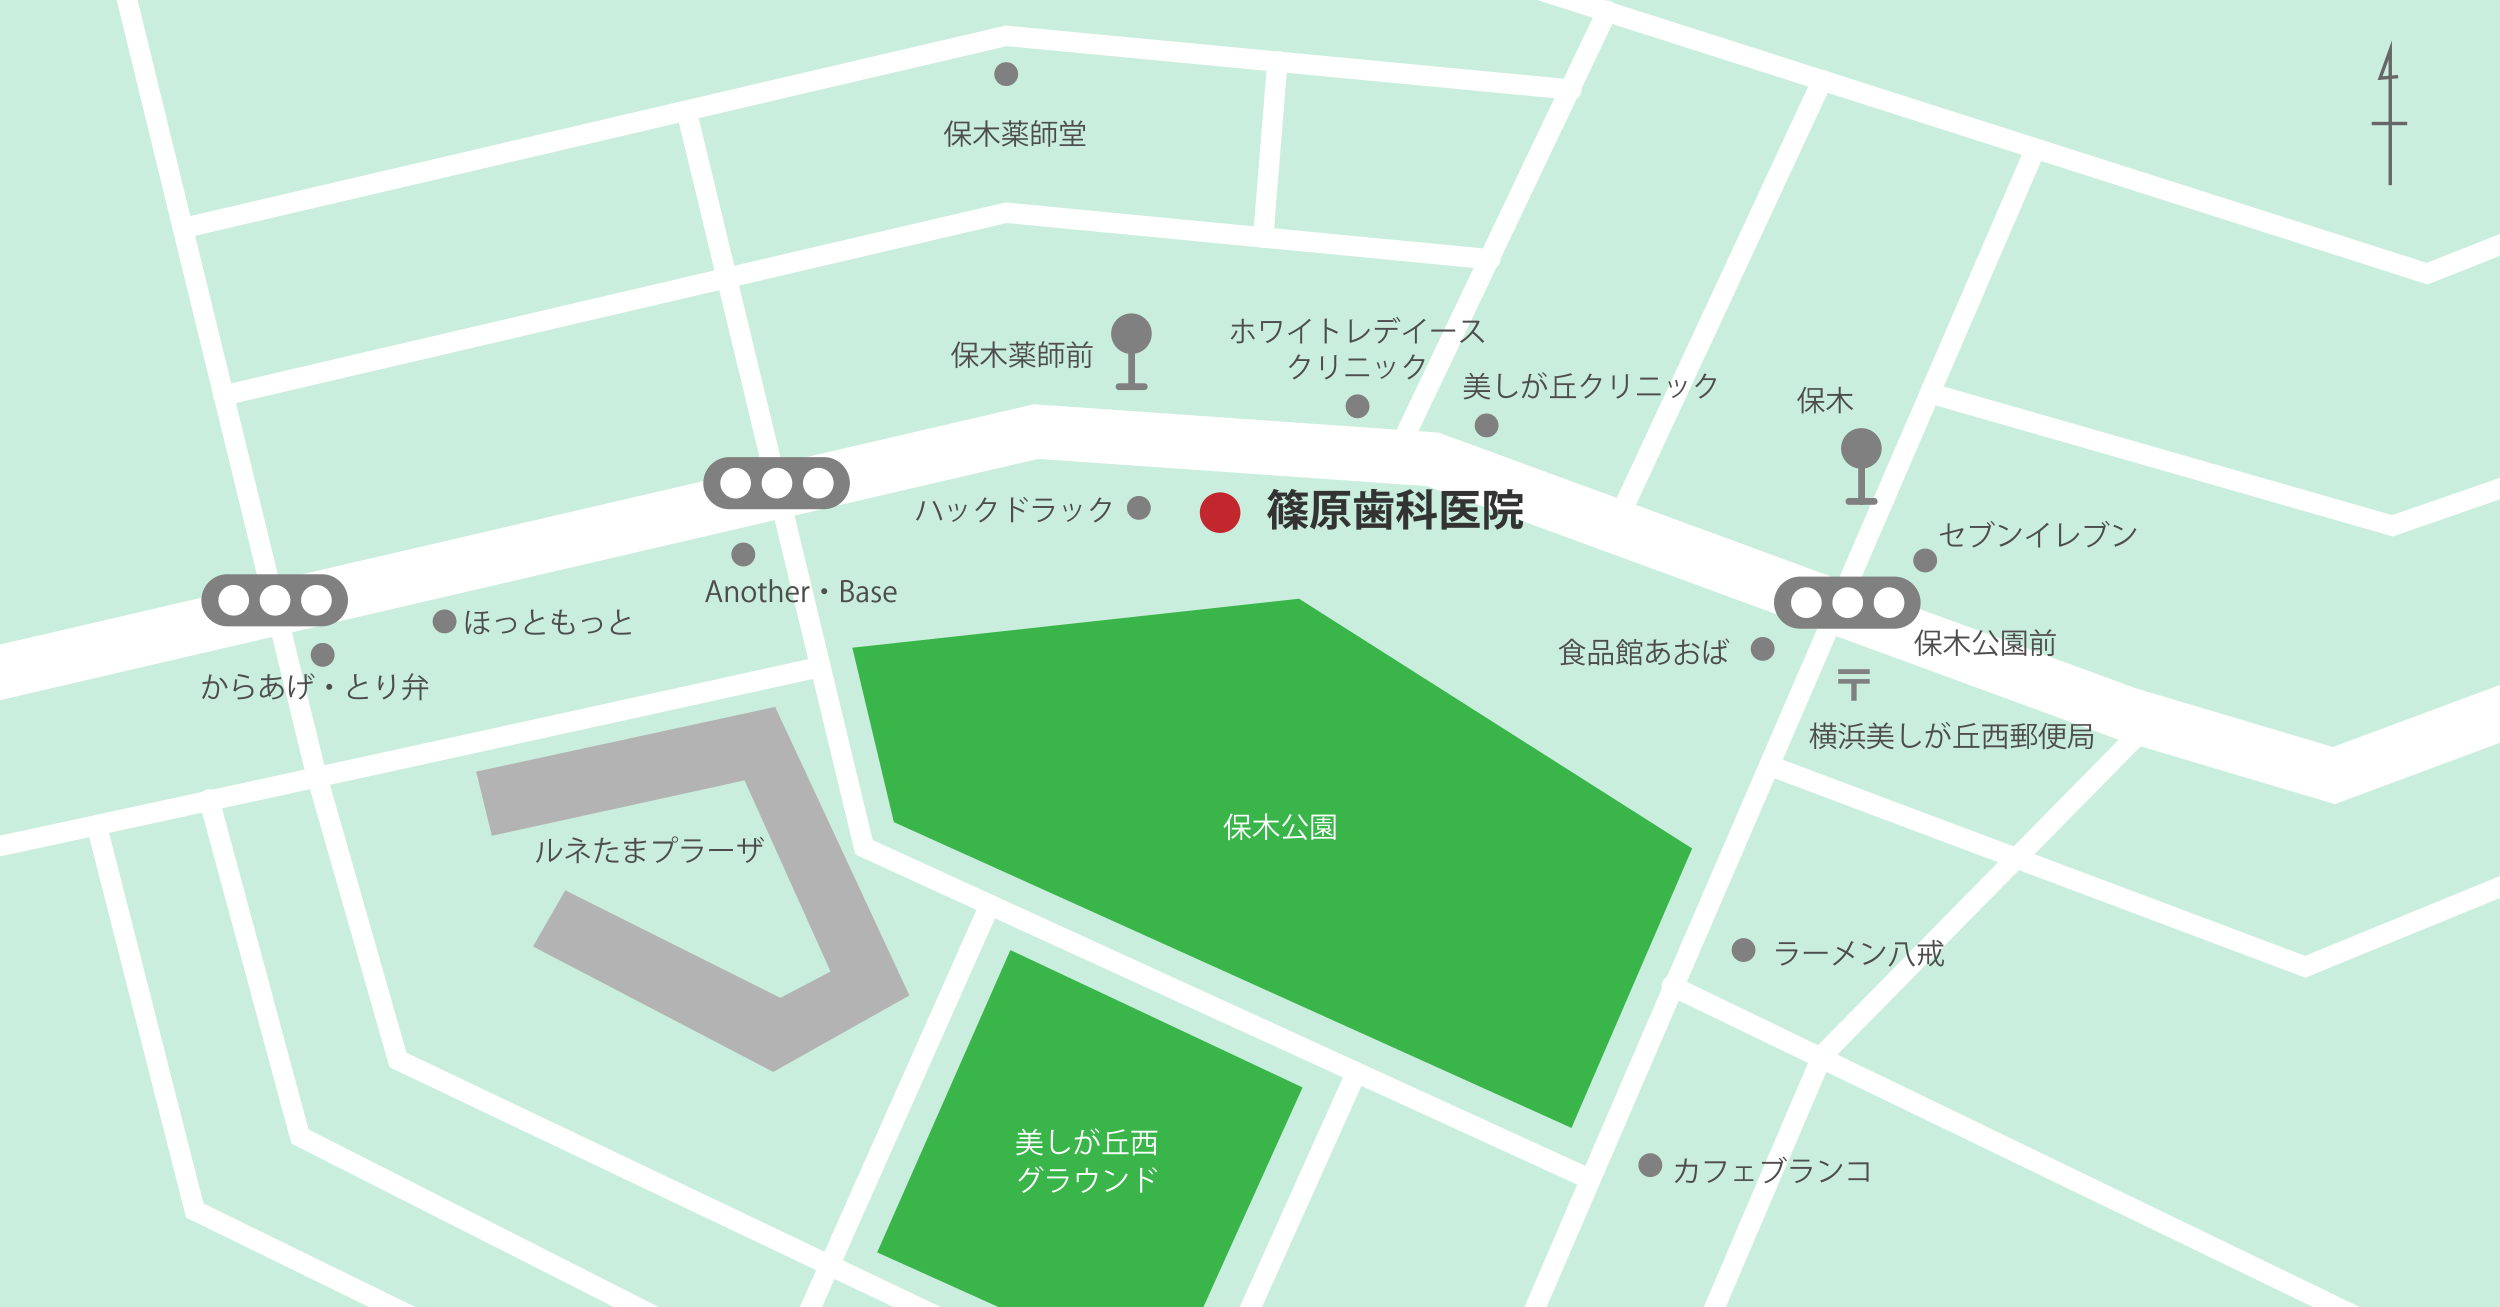
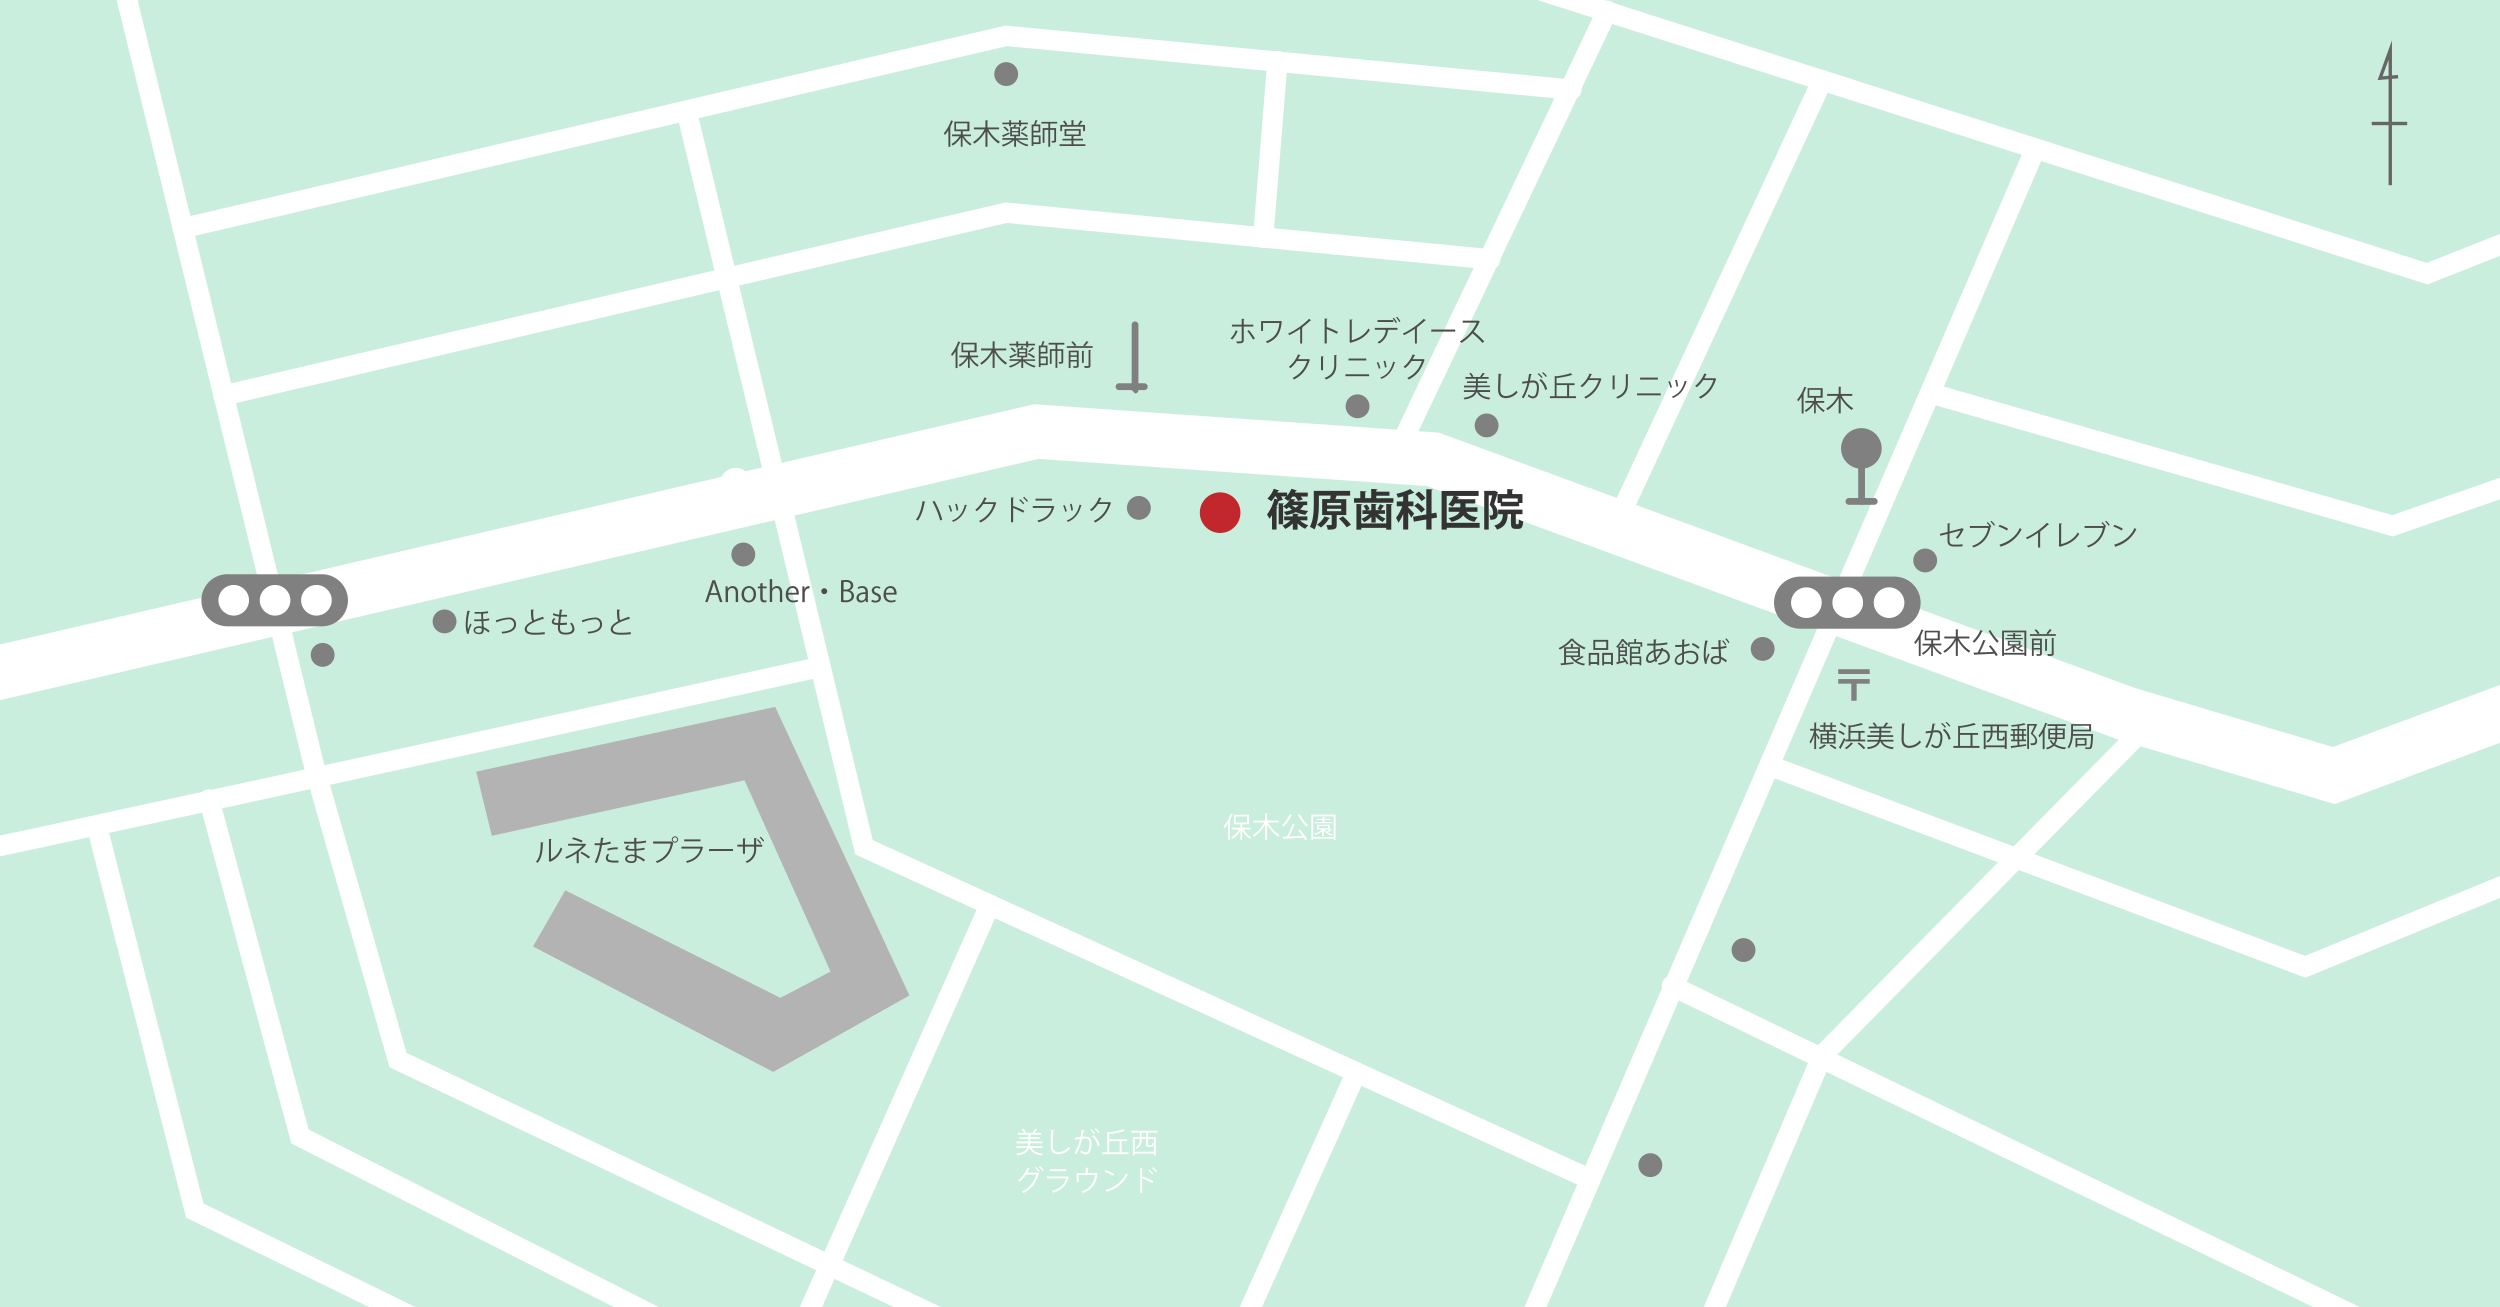
<svg xmlns="http://www.w3.org/2000/svg" width="1046" height="547">
  <defs>
    <clipPath id="clip-path">
      <path fill="none" d="M0 0h1046v547H0z" />
    </clipPath>
    <style>.cls-4{fill:none;stroke:#fff;stroke-linecap:round;stroke-miterlimit:10;stroke-width:8.5px}.cls-8{fill:gray}.cls-9{fill:#4d4d4d}.cls-10{fill:#fff}</style>
  </defs>
  <path d="M0 0h1046v547H0zm627 169l15.93-29.38" fill="#caeedd" id="レイヤー_4" data-name="レイヤー 4" />
  <g id="レイヤー_1" data-name="レイヤー 1">
    <g clip-path="url(#clip-path)">
      <path class="cls-4" d="M287.5 47.5l74 307 304 139m-98 227l284-658m-970 316c6 1 461.6-99.45 461.6-99.45m71.1 99.46L274.5 692.5" />
      <path class="cls-4" d="M93.5 165.5L420.94 89l202.56 19.5m-547-13L420.94 15 657.5 37.5m-74 154l89-187m3 216l87-187" />
      <path stroke-width="22.68" stroke-miterlimit="10" stroke="#fff" stroke-linecap="round" fill="none" d="M-138.5 313.5l572-132.93 166 11.63 290.57 106.55 86.43 25.75 122.27-45.45" />
      <path class="cls-4" d="M567.5 448.69L442 727.83" />
-       <path d="M356.61 271l186.89-20.5L708 355l-50.49 116.94L374 344l-17.39-73zm66.13 126.5L545 455l-56 124-122-55 55.74-126.5z" fill="#39b54a" />
      <circle cx="510.5" cy="214.5" r="8.5" fill="#c1272d" />
      <circle class="cls-8" cx="737.5" cy="271.5" r="5" />
      <circle class="cls-8" cx="805.5" cy="234.5" r="5" />
      <circle class="cls-8" cx="729.5" cy="397.5" r="5" />
      <circle class="cls-8" cx="690.5" cy="487.5" r="5" />
      <circle class="cls-8" cx="622" cy="178" r="5" />
      <circle class="cls-8" cx="476.5" cy="212.5" r="5" />
      <circle class="cls-8" cx="311" cy="232" r="5" />
      <circle class="cls-8" cx="135" cy="274" r="5" />
      <circle class="cls-8" cx="421" cy="31" r="5" />
-       <circle class="cls-8" cx="473.39" cy="139.62" r="8.5" />
-       <path class="cls-8" d="M473.49 163.21a1.42 1.42 0 01-1.42-1.42v-27.17a1.42 1.42 0 112.83 0v27.17a1.42 1.42 0 01-1.41 1.42z" />
+       <path class="cls-8" d="M473.49 163.21v-27.17a1.42 1.42 0 112.83 0v27.17a1.42 1.42 0 01-1.41 1.42z" />
      <path class="cls-8" d="M478.77 163.21H468.2a1.42 1.42 0 010-2.84h10.57a1.42 1.42 0 110 2.84z" />
      <path class="cls-9" d="M658.45 267.29a.3.3 0 01-.24.17 14.58 14.58 0 005.19 3.54 3.94 3.94 0 00-.5.71 16.49 16.49 0 01-5.21-3.73 15.52 15.52 0 01-5.1 3.81 4 4 0 00-.46-.64 13.47 13.47 0 005.14-3.95zm-.49 7.62a5 5 0 001.13 1.23 19.16 19.16 0 002.81-1.8l.74.57a.28.28 0 01-.26.06 24.23 24.23 0 01-2.69 1.58 9.53 9.53 0 003.55 1.17 3.15 3.15 0 00-.5.71c-2.59-.47-4.57-1.6-5.61-3.52h-1.91v2.47l3.14-.29v.68c-1.83.21-3.8.41-5 .52a.21.21 0 01-.18.17l-.3-.89 1.54-.13v-6.64h2.85v-1.46l1.06.06c0 .09-.07.14-.24.17v1.23h2.95v4.11zm2.29-3.45h-5v1.06h5zm-5 1.68v1.11h5v-1.11zm9.48 5.28v-5.22h4.35v5.11h-.8v-.49h-2.79v.6zm3.55-4.44h-2.79V277h2.79zm4.59-6.27v4.22h-6.21v-4.22zm-.82 3.45v-2.67h-4.61v2.67zm-1.69 2h4.5v5.12h-.8v-.51h-2.92v.6h-.78zm.78 3.84h2.92v-3h-2.92zm13.33-8.31h2.64v1.91h-.74v-1.22h-4.49v1.22h-.72v-1l-.52.47a12.33 12.33 0 00-1.77-1.84 13.16 13.16 0 01-1.7 2.33h1.38v-1.19l.92.06c0 .08-.07.13-.23.15v1h1.47v3.91h-2.92v2.28c.57-.12 1.18-.27 1.78-.41a12.7 12.7 0 00-.89-1.11l.61-.33a11 11 0 012 2.72l-.65.38a7.62 7.62 0 00-.6-1.07c-1.25.33-2.53.67-3.35.87a.2.2 0 01-.14.18l-.36-.87.91-.2v-6.22l-.37.37a2.24 2.24 0 00-.58-.5 10.82 10.82 0 002.4-3.24l1 .14a.23.23 0 01-.23.16 13.38 13.38 0 011.93 1.89v-.78h2.53v-1.4l1 .07c0 .09-.08.15-.24.16zm-4.47 2.46h-2.17v1H680zm-2.17 2.64H680v-1h-2.17zm4.88-.23v1.05h4v3.74h-.75v-.51h-3.27v.58h-.74v-7.88h4.29v3zm2.8-2.34h-2.8v1.66h2.8zm.47 4.08h-3.27v1.84h3.27zm9.92-4.08c0 .16-.07.32-.12.46a3.06 3.06 0 012.89 3.11c0 1.9-1.63 3-4.63 3.39a4.53 4.53 0 00-.33-.72c2.49-.24 4.08-1.1 4.08-2.65v-.08a2.35 2.35 0 00-2.28-2.29 9.46 9.46 0 01-2.38 3.52 2.62 2.62 0 00.31.65l-.71.44a3.05 3.05 0 01-.29-.6 3.86 3.86 0 01-2.26.9 1.42 1.42 0 01-1.45-1.59c0-1.66 1.36-3 3.1-3.67v-2h-2.64v-.79h2.68c0-.55 0-1.22.06-1.78l1.2.08c0 .12-.13.22-.31.24 0 .44-.06 1-.09 1.44a28 28 0 004.8-.5l.11.81a29.67 29.67 0 01-5 .47v1.79a6 6 0 011.79-.28h.5l.12-.56zm-3.68 4.48a13.66 13.66 0 01-.35-2.81c-1.31.58-2.33 1.57-2.33 2.74 0 .7.4.94.83.92a3.33 3.33 0 001.85-.85zm2.45-3.37a5.49 5.49 0 00-2 .29 11.93 11.93 0 00.27 2.47 7.94 7.94 0 001.73-2.76zm12.23-2.27a11.63 11.63 0 01-2.32.48v2.29a9.19 9.19 0 012.71-.55c2 0 3.31 1.1 3.31 2.79a2.63 2.63 0 01-2.81 2.82 2.78 2.78 0 01-2.34-1.15 6.82 6.82 0 00.43-.62 2.3 2.3 0 001.92 1 1.87 1.87 0 001.94-2c0-1.16-.85-2.07-2.46-2.06a8.59 8.59 0 00-2.7.58v2.65a1.79 1.79 0 01-1.88 1.9 1.86 1.86 0 01-2-1.84 3.08 3.08 0 011.5-2.3 8.4 8.4 0 011.59-.87v-2.58a27.7 27.7 0 01-2.88.08v-.81c1.06 0 2 0 2.89-.07v-2.25l1.21.08c0 .14-.13.22-.33.25v1.85a9.38 9.38 0 002.16-.51zm-3.12 6.13v-2.28a8.89 8.89 0 00-1.22.71 2.34 2.34 0 00-1.09 1.64 1.1 1.1 0 001.22 1.14 1.08 1.08 0 001.1-1.2zm6.78-4.7a9.9 9.9 0 00-2.73-1.73l.42-.71a11.53 11.53 0 012.84 1.73zm2.81 6.27a13.22 13.22 0 01-.51-4.22 30.13 30.13 0 01.65-5.6l1.16.23a.31.31 0 01-.31.21 22.65 22.65 0 00-.7 5.17 13.8 13.8 0 00.11 2.27c.26-.72.75-1.87 1-2.44l.54.51a14.24 14.24 0 00-1.23 3.2 1.76 1.76 0 00.12.58zm2.71-7h3c-.05-1-.09-2-.11-2.91h1.21c0 .12-.12.21-.31.25 0 .77 0 1.63.06 2.55a11.57 11.57 0 002.35-.47l.11.82a11.25 11.25 0 01-2.44.45l.16 3.4a8.74 8.74 0 012.44 1.53l-.46.76a7.18 7.18 0 00-2-1.36c0 1-.17 2.15-2 2.15-1.4 0-2.34-.67-2.34-1.72 0-1.23 1.22-1.77 2.34-1.77a4.13 4.13 0 011.14.16c0-.75-.11-1.93-.17-3.11-.38 0-.87.05-1.22.05H716zm3.3 4.63a4 4 0 00-1.18-.22c-.74 0-1.6.27-1.6 1s.71 1 1.6 1 1.21-.43 1.19-1.39c0-.05 0-.25-.01-.37zm2.44-5.42a6.7 6.7 0 00-1.32-1.76l.42-.32a6.92 6.92 0 011.36 1.78zm1.32-.86a6.93 6.93 0 00-1.31-1.73l.42-.32a6.34 6.34 0 011.35 1.75zM623.44 164h-4.63c.79 1.45 2.39 2.17 4.79 2.41a2.84 2.84 0 00-.5.74c-2.61-.35-4.27-1.27-5.12-3.15h-.13c-.59 1.57-1.87 2.61-5.1 3.14a2.42 2.42 0 00-.4-.72c2.79-.41 4-1.19 4.63-2.42h-4.49v-.73h4.75a7.85 7.85 0 00.23-1.19h-4.92v-.74h5v-1.1h-3.78v-.7h3.78v-1.06h-4.43v-.74h2.6a5.5 5.5 0 00-1-1.47l.67-.28a5 5 0 011.09 1.56l-.42.19h3.51a2.92 2.92 0 00-.33-.15 11.52 11.52 0 001.12-1.6l.95.37c0 .07-.12.09-.24.09a16.12 16.12 0 01-1.05 1.29h2.81v.74h-4.5v1.06h3.89v.7h-3.89v1.1h5v.66h-4.82c0 .06-.12.11-.24.13-.06.37-.12.72-.2 1.06h5.36zm4.86-7.54c0 .15-.13.23-.37.27-.09 1.39-.21 4.57-.21 6.34s.88 2.65 2.4 2.65a5.81 5.81 0 004.31-2.28 4.55 4.55 0 00.54.71 6.48 6.48 0 01-4.87 2.44c-2.18 0-3.3-1.26-3.3-3.53 0-1.51.11-5.23.2-6.7zm12.7.06c0 .15-.16.21-.39.22l-.49 2.55c.54-.06 1-.1 1.33-.1 1.82 0 2.44 1.18 2.44 3a9.38 9.38 0 01-.4 2.69 2.21 2.21 0 01-2.14 1.81 3.54 3.54 0 01-2.17-1 4.13 4.13 0 00.32-.74 3.22 3.22 0 001.84.92c.68 0 1.09-.43 1.33-1.2a9.17 9.17 0 00.38-2.46c0-1.37-.45-2.18-1.65-2.17a14.28 14.28 0 00-1.46.12 23.08 23.08 0 01-2.46 6.47l-.79-.38a19.62 19.62 0 002.38-6c-.61.08-1.48.18-2.13.29l-.07-.84 2.37-.27c.18-.88.37-2 .52-3zm2.79-.37a8.66 8.66 0 011.6 1.68l-.46.34a8.08 8.08 0 00-1.59-1.67zm2.68 7a7.55 7.55 0 00-2.44-4.09l.69-.47a8 8 0 012.62 4.24zm-.87-7.45a8 8 0 011.62 1.67l-.47.35a8.35 8.35 0 00-1.58-1.68zm10.9 10.07h2.92v.8h-10.93v-.8h2v-8.5l.69.18a33.06 33.06 0 006-1.31l.7.71a.23.23 0 01-.15.05.18.18 0 01-.09 0 37.45 37.45 0 01-6.37 1.29v2.16h7.54v.79h-2.3zm-5.24-4.65v4.65h4.41v-4.65zm18.87-2.56a1 1 0 01-.18.17c-1.26 3.89-3.22 6.38-6.53 8.06a3.46 3.46 0 00-.62-.66 11.26 11.26 0 006.09-7.1h-4.29a12.29 12.29 0 01-2.68 3 5 5 0 00-.69-.55 12.15 12.15 0 003.83-5.2l1.14.32c-.05.12-.19.16-.35.16-.24.52-.49 1-.77 1.51h4.23l.14-.08zm4.58 4.36v-5.83l1.14.07c0 .11-.1.19-.29.22v5.54zm6.68-6.3c0 .12-.1.18-.29.2v3.82c0 2.52-.86 4.82-4.3 6.15a3.49 3.49 0 00-.63-.65c3.32-1.23 4.07-3.28 4.07-5.5v-4.09zm13.44 7.97v.82h-9.9v-.82zm-1.18-6.59v.83h-7.44V158zm5.01 1.5a12.61 12.61 0 01.9 2.58l-.67.18a13.2 13.2 0 00-.88-2.56zm7.16.08c0 .11-.14.13-.25.12-.94 3.5-2.7 5.65-5.6 6.83a3.41 3.41 0 00-.47-.56c2.87-1.12 4.51-3.09 5.39-6.66zm-4.24-.66a17.55 17.55 0 01.56 2.72l-.71.14a14.6 14.6 0 00-.56-2.7zm16.55-.36a1 1 0 01-.18.17c-1.26 3.89-3.22 6.38-6.53 8.06a3.46 3.46 0 00-.62-.66 11.26 11.26 0 006.09-7.1h-4.29a12.29 12.29 0 01-2.68 3 5 5 0 00-.69-.55 12.15 12.15 0 003.83-5.2l1.14.32c-.05.12-.19.16-.35.16-.24.52-.49 1-.77 1.51h4.23l.14-.08z" />
      <circle class="cls-8" cx="568" cy="170" r="5" />
      <path class="cls-9" d="M802.79 267.52a14.08 14.08 0 01-1.46 2 5.18 5.18 0 00-.42-.76 16.11 16.11 0 003-5.39l1 .32a.27.27 0 01-.28.11 21 21 0 01-1.1 2.48l.32.08c0 .08-.08.13-.24.15v8h-.78zm9.44 2.52h-3a9.43 9.43 0 003.29 3.24 3.26 3.26 0 00-.58.65 10.67 10.67 0 01-3.22-3.46v4H808v-3.89a10.35 10.35 0 01-3.38 3.37 3.2 3.2 0 00-.56-.65 9.35 9.35 0 003.44-3.22h-3.12v-.75H808v-1.43h-2.7v-4h6.31v4h-2.8v1.39h3.46zM806 264.6v2.56h4.74v-2.56zm18 2.52h-4.47a13.89 13.89 0 004.87 5.24 4 4 0 00-.62.69 15.19 15.19 0 01-4.63-5.11v6.49h-.84V268a14.48 14.48 0 01-4.64 5.12 4.78 4.78 0 00-.6-.67 13.12 13.12 0 004.85-5.31h-4.43v-.81h4.82v-3l1.09.06c0 .1-.09.16-.25.17v2.78H824zm5.62-3.12c0 .08-.13.12-.27.12a14.82 14.82 0 01-3.34 4.8 3.78 3.78 0 00-.7-.55 12.74 12.74 0 003.26-4.73zm1.27 4c0 .1-.14.16-.3.16a45.81 45.81 0 01-2.25 4.8c1.69-.05 3.69-.12 5.62-.2a36.02 36.02 0 00-1.84-2.4l.75-.35a27.91 27.91 0 013 4.05l-.8.44c-.16-.3-.37-.65-.62-1-3 .18-6.22.31-8.21.4a.22.22 0 01-.19.16l-.34-1h1.72a36 36 0 002.35-5.28zm1.91-4.34a18.77 18.77 0 003.5 4.59 4.37 4.37 0 00-.67.69 25.7 25.7 0 01-3.61-5zm4.89.17h10.11v10.6h-.8v-.52h-8.55v.52h-.77zm.77 9.33H847v-8.59h-8.55zm4.7-3.07a5.42 5.42 0 001 .89 14.68 14.68 0 001.5-1.09l.66.4a.28.28 0 01-.24.08c-.37.26-.93.62-1.44.91a8 8 0 002 .84 2.39 2.39 0 00-.46.54 7.92 7.92 0 01-3.29-2v2.16h-.73v-1.88a13 13 0 01-2.82 1.41 5 5 0 00-.43-.5 10.64 10.64 0 003.3-1.74h-2.13v-2h5.29v2zm3.19-3.18v.55h-7.26v-.55h3.23v-.8h-2.47v-.54h2.47v-.73l1 .07c0 .07-.07.13-.23.16v.5h2.56v.54h-2.56v.8zm-5.58 1.65v1h3.86v-1zm17.77-4.93a.27.27 0 01-.27.09 13.9 13.9 0 01-1.35 1.59h3.24v.74h-10.84v-.74h3.28a9.29 9.29 0 00-1.4-1.7l.71-.32a8.46 8.46 0 011.46 1.69l-.71.33h4.18l-.65-.29a11.28 11.28 0 001.35-1.78zm-4.63 3.55h.41v6.31c0 .85-.4.92-2.1.92a3.57 3.57 0 00-.28-.72h.75c.85 0 .85 0 .85-.22v-1.71h-2.63v2.68h-.76v-7.28zm-.37.7h-2.63v1.29h2.63zm-2.63 3.25h2.63v-1.31h-2.63zm4.78-3.83l1 .07c0 .07-.08.13-.24.15v4.77h-.76zm3.56 6.15c0 .93-.37 1-2.39 1a2.57 2.57 0 00-.3-.78h1.16c.66 0 .74 0 .74-.25v-6.53l1 .05a.24.24 0 01-.24.17zm-37.57-52.09a.4.4 0 01-.19.14 12.75 12.75 0 01-2.51 3.92 5.51 5.51 0 00-.72-.44 8.55 8.55 0 002-3l-4.59 1.2v3.1c0 1.18.71 1.58 1.67 1.58h2a17.52 17.52 0 001.79-.14v.84c-.48.06-1.32.1-1.77.1h-2c-1.52 0-2.52-.71-2.52-2.36v-2.91l-3 .78-.2-.8 3.23-.8V219H816c0 .14-.13.21-.3.24v3.13l5.07-1.31.13-.1zm10.7-1.31a11.09 11.09 0 00-1.16-1.27l.42-.33a9.43 9.43 0 011.54 1.72l-.23.17h.09a.26.26 0 01-.16.13c-.93 4.52-3.27 7.22-7.19 8.6a5.48 5.48 0 00-.55-.7 9.38 9.38 0 006.69-7.48h-7.64v-.81h7.95l.16-.11zm1.85-.07a8.44 8.44 0 00-1.46-1.73l.44-.34a8.86 8.86 0 011.5 1.72zm2.37-.38a14.8 14.8 0 013.58 1.63l-.46.75a15.37 15.37 0 00-3.5-1.66zm-.05 8.31c4.26-1.32 7.09-3.71 8.53-7a4.78 4.78 0 00.78.49 13.77 13.77 0 01-8.49 7.2.34.34 0 01-.17.27zm20.81-8.52a.28.28 0 01-.23.1H857a30.62 30.62 0 01-3.42 2.86l.29.14a.31.31 0 01-.27.15v6.44h-.87v-6.16a34.21 34.21 0 01-4.57 2.67 5.21 5.21 0 00-.5-.66 30.32 30.32 0 008.79-6.2zm5.02 8.32c3-.86 5.47-2.32 6.94-4.93a5.12 5.12 0 00.64.6c-1.62 2.75-4.3 4.36-7.91 5.31a.33.33 0 01-.19.24l-.5-.84.14-.23V219l1.24.06c0 .13-.12.24-.36.27zm18-7.66a11.09 11.09 0 00-1.16-1.27l.42-.33a9.43 9.43 0 011.54 1.72l-.23.17h.09a.26.26 0 01-.16.13c-.93 4.52-3.27 7.22-7.19 8.6a5.48 5.48 0 00-.55-.7 9.38 9.38 0 006.69-7.48h-7.64v-.81h7.95l.16-.11zm1.85-.07a8.44 8.44 0 00-1.46-1.73l.44-.34a8.86 8.86 0 011.5 1.72zm2.37-.38a14.8 14.8 0 013.58 1.63l-.46.75a15.37 15.37 0 00-3.5-1.66zm-.05 8.31c4.26-1.32 7.09-3.71 8.53-7a4.78 4.78 0 00.78.49 13.77 13.77 0 01-8.49 7.2.34.34 0 01-.17.27z" />
      <path class="cls-10" d="M513.79 344.52a14.08 14.08 0 01-1.46 2 5.18 5.18 0 00-.42-.76 16.11 16.11 0 003-5.39l1 .32a.27.27 0 01-.28.11 21 21 0 01-1.1 2.48l.32.08c0 .08-.08.13-.24.15v8h-.78zm9.44 2.52h-3a9.43 9.43 0 003.29 3.24 3.26 3.26 0 00-.58.65 10.67 10.67 0 01-3.22-3.46v4H519v-3.89a10.35 10.35 0 01-3.38 3.37 3.2 3.2 0 00-.56-.65 9.35 9.35 0 003.44-3.22h-3.12v-.75H519v-1.43h-2.7v-4h6.31v4h-2.8v1.39h3.46zM517 341.6v2.56h4.74v-2.56zm18 2.52h-4.47a13.89 13.89 0 004.87 5.24 4 4 0 00-.62.69 15.19 15.19 0 01-4.63-5.11v6.49h-.84V345a14.48 14.48 0 01-4.64 5.12 4.78 4.78 0 00-.6-.67 13.12 13.12 0 004.85-5.31h-4.43v-.81h4.82v-3l1.09.06c0 .1-.09.16-.25.17v2.78H535zm5.62-3.12c0 .08-.13.12-.27.12a14.82 14.82 0 01-3.34 4.8 3.78 3.78 0 00-.7-.55 12.74 12.74 0 003.26-4.73zm1.27 4c0 .1-.14.16-.3.16a45.81 45.81 0 01-2.25 4.8c1.69-.05 3.69-.12 5.62-.2a36.02 36.02 0 00-1.84-2.4l.75-.35a27.91 27.91 0 013 4.05l-.8.44c-.16-.3-.37-.65-.62-1-3 .18-6.22.31-8.21.4a.22.22 0 01-.19.16l-.34-1h1.72a36 36 0 002.35-5.28zm1.91-4.34a18.77 18.77 0 003.5 4.59 4.37 4.37 0 00-.67.69 25.7 25.7 0 01-3.61-5zm4.89.17h10.11v10.6h-.8v-.52h-8.55v.52h-.77zm.77 9.33H558v-8.59h-8.55zm4.7-3.07a5.42 5.42 0 001 .89 14.68 14.68 0 001.5-1.09l.66.4a.28.28 0 01-.24.08c-.37.26-.93.62-1.44.91a8 8 0 002 .84 2.39 2.39 0 00-.46.54 7.92 7.92 0 01-3.29-2v2.16h-.73v-1.88a13 13 0 01-2.82 1.41 5 5 0 00-.43-.5 10.64 10.64 0 003.3-1.74h-2.13v-2h5.29v2zm3.19-3.18v.55h-7.26v-.55h3.23v-.8h-2.47v-.54h2.47v-.73l1 .07c0 .07-.07.13-.23.16v.5h2.56v.54h-2.56v.8zm-5.58 1.65v1h3.86v-1zM436.23 480.29h-4.63c.79 1.45 2.39 2.17 4.79 2.41a2.72 2.72 0 00-.49.74c-2.62-.34-4.27-1.27-5.13-3.15h-.13c-.58 1.57-1.87 2.62-5.09 3.14a2.58 2.58 0 00-.41-.72c2.79-.41 4-1.18 4.63-2.42h-4.49v-.73H430a7.85 7.85 0 00.23-1.19h-4.92v-.74h5v-1.09h-3.78v-.71h3.78v-1.06h-4.43V474h2.6a5.23 5.23 0 00-1-1.46l.67-.29a5 5 0 011.1 1.56l-.42.19h3.5a1.7 1.7 0 00-.33-.14 10.59 10.59 0 001.12-1.61l1 .37a.25.25 0 01-.24.1c-.27.37-.69.88-1.05 1.28h2.81v.74h-4.5v1.06H435v.71h-3.89v1.09h5v.74h-4.83c0 .06-.12.11-.24.13-.06.38-.12.72-.2 1.06h5.36zm4.87-7.48c0 .14-.14.22-.38.26-.09 1.39-.21 4.57-.21 6.35s.89 2.65 2.4 2.65a5.84 5.84 0 004.31-2.28 5 5 0 00.54.7 6.48 6.48 0 01-4.86 2.44c-2.19 0-3.3-1.26-3.3-3.53 0-1.51.1-5.23.19-6.7zm12.72.06c0 .14-.17.2-.4.21-.13.67-.35 1.84-.49 2.56.54-.06 1-.11 1.33-.11 1.82 0 2.45 1.19 2.45 3a9.3 9.3 0 01-.41 2.68 2.2 2.2 0 01-2.14 1.81 3.54 3.54 0 01-2.17-1 5.4 5.4 0 00.33-.73c1 .74 1.46.91 1.83.91.68 0 1.09-.43 1.33-1.2a9.15 9.15 0 00.39-2.46c0-1.37-.46-2.18-1.66-2.17a14.28 14.28 0 00-1.46.12 23 23 0 01-2.46 6.48l-.79-.39a19.56 19.56 0 002.38-6c-.61.07-1.48.18-2.13.28l-.07-.84 2.37-.27c.18-.88.37-2 .52-3zm2.78-.38a9 9 0 011.61 1.68l-.47.34a8.08 8.08 0 00-1.59-1.67zm2.68 7a7.59 7.59 0 00-2.44-4.09l.69-.46a7.93 7.93 0 012.62 4.23zm-.87-7.44a7.91 7.91 0 011.62 1.66l-.47.35a8.62 8.62 0 00-1.58-1.68zm10.88 10.06h2.92v.81h-10.93v-.81h2v-8.5l.69.18a32.36 32.36 0 006-1.31l.69.71a.16.16 0 01-.14.05h-.1a38.33 38.33 0 01-6.37 1.28v2.16h7.55v.79h-2.31zm-5.24-4.65v4.65h4.42v-4.65zm20.16-3.57h-3.84v1.88h3.24v7.6h-.82v-.7h-8v.76H474v-7.66h2.88v-1.88h-3.55v-.78h10.89zm-1.42 8v-5.39h-2.46v2.34c0 .27.05.31.36.31h1c.27 0 .32-.12.35-1a2.34 2.34 0 00.7.29c-.1 1.14-.3 1.41-1 1.41h-1.14c-.85 0-1.05-.21-1.05-1v-2.36h-1.89v.53a4.11 4.11 0 01-2 3.64 2.31 2.31 0 00-.59-.53 3.44 3.44 0 001.81-3.13v-.51h-2.12v5.39zm-3.24-6.14v-1.88h-1.89v1.88zM434.86 491a.45.45 0 01-.18.18c-1.27 4-3.23 6.37-6.48 8a2.94 2.94 0 00-.62-.66 11.12 11.12 0 006-7.07h-4.24a11.83 11.83 0 01-2.65 2.93 3.36 3.36 0 00-.67-.54 11.9 11.9 0 003.8-5.25l1.13.31c0 .12-.18.17-.34.15a14.88 14.88 0 01-.79 1.6H434l.14-.07zm-1.48-2.76A9.23 9.23 0 01435 490l-.45.38a8.21 8.21 0 00-1.54-1.7zm1.74-.34a8.59 8.59 0 011.57 1.7l-.45.37a8.67 8.67 0 00-1.54-1.69zm12.1 4.62a.23.23 0 01-.15.12c-1 3.63-3 5.39-6.57 6.38a3.73 3.73 0 00-.51-.69c3.26-.82 5.29-2.5 6.05-5.28h-7.94v-.81h8.3l.12-.08zM446.1 490h-6.84v-.79h6.84zm8.18-1.43l1.2.07a.33.33 0 01-.33.24v1.88h3.21l.18-.07.74.34a.53.53 0 01-.13.13c-.55 4.19-2.29 6.63-6.09 8a5.65 5.65 0 00-.56-.72 7.55 7.55 0 005.61-6.82h-6.78v3h-.82v-3.79h3.77zm8.32 1.03a14.8 14.8 0 013.58 1.63l-.46.75a15.37 15.37 0 00-3.5-1.66zm-.05 8.31c4.26-1.32 7.09-3.71 8.53-7a4.78 4.78 0 00.78.49 13.77 13.77 0 01-8.49 7.2.37.37 0 01-.17.27zm19.57-2.91a43.62 43.62 0 00-4.21-2v6H477v-10.37l1.21.07c0 .13-.1.21-.31.25v3.53l.18-.27a43 43 0 014.51 2zm-1.26-5.65a11 11 0 011.66 1.76l-.46.37a10.65 10.65 0 00-1.63-1.75zm1.61-1a10.28 10.28 0 011.64 1.75l-.43.37a11.18 11.18 0 00-1.64-1.75z" />
      <path class="cls-9" d="M227.41 352.51c0 .11-.12.18-.27.2-.08 3.23-.34 6.17-2.19 8.31a6.87 6.87 0 00-.72-.45c1.79-1.94 2-4.94 2-8.17zm3.11 6.91a7.87 7.87 0 004-4.82 4.44 4.44 0 00.75.46 9 9 0 01-4.9 5.43.45.45 0 01-.2.23l-.62-.79.13-.18V351l1.11.06c0 .11-.09.2-.26.23zm14.8-5.99a.24.24 0 01-.21.11 17.79 17.79 0 01-2.9 2.84l.19.05a.31.31 0 01-.27.17v4.57h-.85V357a22.92 22.92 0 01-4.28 2.28c-.06-.09-.45-.58-.55-.68a18.33 18.33 0 007.3-4.78h-6.06v-.78h6.87l.13-.09zm-2-.93a23.25 23.25 0 00-3.95-1.45l.4-.7a22.11 22.11 0 014 1.42zm.08 3.85a24.57 24.57 0 013.5 2.2l-.61.65a23.29 23.29 0 00-3.44-2.25zm12.17-3.43a15.16 15.16 0 01-3.68.68 31.52 31.52 0 01-2.19 7.5l-.87-.33a25.17 25.17 0 002.17-7.13h-2.2v-.82h2.33c.12-.76.24-1.6.32-2.34l1.23.12c0 .14-.18.23-.35.24-.07.53-.19 1.18-.3 1.91a13.9 13.9 0 003.36-.67zm3.19 8h-1.1a12.58 12.58 0 01-2.84-.26 1.68 1.68 0 01-1.33-1.66 2.89 2.89 0 01.74-1.74l.72.31a2.19 2.19 0 00-.62 1.33c0 .95.91 1.19 3.09 1.19.44 0 .9 0 1.34-.05zm-4.67-5.79a14.62 14.62 0 014.35-.61v.82a13.22 13.22 0 00-4.15.54zm7.04-2.98c.75.05 1.74.05 2.56.05h1.65v-1.66l1.21.06c0 .14-.12.21-.32.25v1.32a23 23 0 004-.47l.11.79a23.82 23.82 0 01-4.09.46v2.2a20 20 0 003.39-.46l.09.78a23.4 23.4 0 01-3.46.42l.09 2a13.22 13.22 0 013.53 1.87l-.53.73a11.63 11.63 0 00-3-1.76v.56c0 1.14-.7 1.8-2.15 1.8s-2.64-.62-2.64-1.75 1.31-1.79 2.65-1.79a5.15 5.15 0 011.26.15v-1.79h-1.17c-2.05 0-2.62-.32-2.62-1 0-.45.34-.82 1.11-1.32l.58.38c-.54.3-.83.56-.83.8s.56.43 2.09.43h.8l-.07-2.22h-4.24zm4.44 6.25a5.09 5.09 0 00-1.34-.19c-.91 0-1.84.37-1.84 1.09s.84 1.05 1.89 1.05 1.3-.42 1.3-1.26zm7.7-6.32h7.7l.81.63a.3.3 0 01-.14.1c-1 4.51-3.06 6.86-6.73 8.25a5.22 5.22 0 00-.54-.7 9.09 9.09 0 006.28-7.41h-7.38zm9.13-2.15a1.32 1.32 0 11-1.32 1.32 1.32 1.32 0 011.32-1.32zm.92 1.32a.92.92 0 00-1.84 0 .92.92 0 101.84 0zm10.9 3.27a.23.23 0 01-.15.12c-1 3.63-3 5.39-6.57 6.38a3.73 3.73 0 00-.51-.69c3.26-.82 5.29-2.5 6.05-5.28h-7.94v-.81h8.3l.12-.08zM293.1 352h-6.84v-.79h6.84zm3.57 3.22h10v.85h-9.56a.54.54 0 01-.38.23zm22.26-.97h-2.56v.8a6 6 0 01-3.85 6 4.35 4.35 0 00-.62-.59 5.36 5.36 0 003.61-5.43v-.81h-3.81v3h-.85v-3h-2.35v-.82h2.35v-2.62l1.15.07a.31.31 0 01-.3.25v2.3h3.81v-2.77l1.14.07a.28.28 0 01-.28.23v2.47h2.56zm-1.85-3.17a8.38 8.38 0 011.43 1.71l-.43.32a9.05 9.05 0 00-1.4-1.69zm1.19-1a7.84 7.84 0 011.44 1.71l-.42.33a9.62 9.62 0 00-1.43-1.71zm68.92-140.15c0 .1-.13.16-.31.19-.49 2.84-1.42 5.87-2.87 7.71a5 5 0 00-.8-.41c1.44-1.75 2.35-4.69 2.77-7.76zm3.78-.39a34.72 34.72 0 013.27 7.88l-.87.35a36.06 36.06 0 00-3.22-7.88zm6.48 1.8a12.61 12.61 0 01.9 2.58l-.67.18a13.13 13.13 0 00-.87-2.56zm7.16.08c0 .11-.14.14-.25.12-.93 3.51-2.7 5.65-5.6 6.83a3 3 0 00-.47-.55c2.87-1.13 4.51-3.1 5.39-6.67zm-4.24-.66a16.36 16.36 0 01.56 2.73l-.71.13a14.6 14.6 0 00-.56-2.7zm16.55-.35a.57.57 0 01-.18.16c-1.25 3.89-3.22 6.38-6.53 8.06a3.39 3.39 0 00-.61-.66 11.27 11.27 0 006.08-7.1h-4.28a12.15 12.15 0 01-2.69 3 5.79 5.79 0 00-.68-.55 12.13 12.13 0 003.82-5.2l1.14.32c-.05.12-.19.16-.35.16-.24.53-.49 1-.76 1.51h4.22l.14-.07zm11.2 4.11a43.62 43.62 0 00-4.21-2v6H423v-10.39l1.21.07c0 .13-.1.21-.31.25V212l.18-.27a43 43 0 014.51 2zm-1.26-5.65a11 11 0 011.66 1.76l-.46.37a10.65 10.65 0 00-1.63-1.75zm1.61-1a10.28 10.28 0 011.64 1.75l-.43.37a11.18 11.18 0 00-1.64-1.75zm12.75 4.13a.23.23 0 01-.15.12c-1 3.63-3 5.39-6.57 6.38a3.73 3.73 0 00-.51-.69c3.26-.82 5.29-2.5 6.05-5.28h-7.94v-.81h8.3l.12-.08zm-1.12-2.56h-6.84v-.79h6.84zm5.35 1.9a12.61 12.61 0 01.9 2.58l-.67.18a13.13 13.13 0 00-.87-2.56zm7.16.08c0 .11-.14.14-.25.12-.93 3.51-2.7 5.65-5.6 6.83a3 3 0 00-.47-.55c2.87-1.13 4.51-3.1 5.39-6.67zm-4.24-.66a16.36 16.36 0 01.56 2.73l-.71.13a14.6 14.6 0 00-.56-2.7zm16.55-.35a.57.57 0 01-.18.16c-1.25 3.89-3.22 6.38-6.53 8.06a3.39 3.39 0 00-.61-.66 11.27 11.27 0 006.08-7.1h-4.28a12.15 12.15 0 01-2.69 3 5.79 5.79 0 00-.68-.55 12.13 12.13 0 003.82-5.2l1.14.32c-.05.12-.19.16-.35.16-.24.53-.49 1-.76 1.51h4.22l.14-.07zM399.79 147a14.08 14.08 0 01-1.46 2 5.18 5.18 0 00-.42-.76 16.11 16.11 0 003-5.39l1 .32a.27.27 0 01-.28.11 21 21 0 01-1.1 2.48l.32.08c0 .08-.08.13-.24.15V154h-.78zm9.44 2.52h-3a9.43 9.43 0 003.29 3.24 3.26 3.26 0 00-.58.65 10.67 10.67 0 01-3.22-3.46v4H405V150a10.35 10.35 0 01-3.38 3.37 3.2 3.2 0 00-.56-.65 9.35 9.35 0 003.44-3.22h-3.12v-.75H405v-1.35h-2.7v-4h6.31v4h-2.8v1.39h3.46zM403 144.1v2.56h4.74v-2.56zm18 2.52h-4.47a13.89 13.89 0 004.87 5.24 4 4 0 00-.62.69 15.19 15.19 0 01-4.63-5.11v6.49h-.84v-6.45a14.48 14.48 0 01-4.64 5.12 4.78 4.78 0 00-.6-.67 13.12 13.12 0 004.85-5.31h-4.43v-.81h4.82v-3l1.09.06c0 .1-.09.16-.25.17v2.78H421zm12.12 4.38h-4.21a10.59 10.59 0 004.44 2.1 2.89 2.89 0 00-.5.65 10.74 10.74 0 01-4.74-2.65v2.85h-.79v-2.85a12.37 12.37 0 01-4.7 2.71 2.87 2.87 0 00-.51-.64 11.56 11.56 0 004.35-2.17h-4.08v-.71h4.94v-.82h-1.66v-3.76h1.4a8.94 8.94 0 00.34-1l.93.25a.3.3 0 01-.26.11c-.07.19-.17.44-.28.68h2v3.76h-1.5a.29.29 0 01-.22.1v.72h5zm-10.8-1.85c.75-.28 1.86-.77 2.95-1.27l.15.65c-.94.46-1.91.94-2.55 1.21a.3.3 0 01-.13.22zm2.91-3.8v-.84h-2.86v-.7h2.86v-1l1 .06c0 .08-.09.14-.24.17v.77h3.35v-1l1.05.06c0 .1-.09.14-.24.17v.77h2.94v.7h-2.89v.84h-.81v-.84H426v.84zm-.75 2.13a7.43 7.43 0 00-1.72-1.67l.58-.42a6.91 6.91 0 011.75 1.62zm1.93-1.17v1h2.66v-1zm0 1.55v1h2.66v-1zm4-.12a12.56 12.56 0 012.6 1.52l-.48.59a13 13 0 00-2.58-1.59zm-.23-.78a12.75 12.75 0 001.83-1.67l.84.49a.25.25 0 01-.25.08 19.47 19.47 0 01-1.88 1.47zm5.19.98v1.21h3v3.62h-3v.8h-.74v-9h1a14.7 14.7 0 00.56-1.83l1 .2c0 .1-.11.13-.25.15-.15.42-.36 1-.59 1.48h1.9v3.33zm2.17-2.62h-2.17v1.91h2.17zm.1 4.55h-2.27v2.19h2.27zm7.68-5.68h-2.93v1.9h2.47v5.23c0 .84-.4.86-1.69.86a4.24 4.24 0 00-.24-.71h.63c.48 0 .54 0 .54-.18v-4.48h-1.71v7.1h-.77v-7.1H440v5.44h-.74v-6.18h2.36v-1.9h-2.89v-.74h6.59zm10.22-1.06a.27.27 0 01-.27.09 13.9 13.9 0 01-1.35 1.59h3.24v.74h-10.84v-.74h3.28a9.29 9.29 0 00-1.4-1.7l.71-.32a8.46 8.46 0 011.46 1.69l-.71.33h4.18l-.65-.29a12 12 0 001.36-1.78zm-4.63 3.55h.41V153c0 .85-.4.92-2.1.92a3.57 3.57 0 00-.28-.72h.75c.85 0 .85 0 .85-.22v-1.71h-2.63V154h-.76v-7.28zm-.37.7h-2.63v1.29h2.63zm-2.63 3.25h2.63v-1.31h-2.63zm4.78-3.83l1 .07c0 .07-.08.13-.24.15v4.77h-.76zm3.56 6.15c0 .93-.37 1-2.39 1a2.57 2.57 0 00-.3-.78h1.17c.65 0 .73 0 .73-.25v-6.53l1 .05a.24.24 0 01-.24.17zM302.3 251.91h-1.06l-1-3h-3.18l-1 3h-1l3-9.14h1.16zm-2.24-3.75l-.9-2.71c-.2-.62-.35-1.2-.47-1.74-.12.55-.29 1.13-.45 1.7l-.92 2.75zm8.77 3.75h-1v-3.86c0-1.07-.38-2-1.52-2a1.79 1.79 0 00-1.72 1.86v4h-1v-4.85c0-.68 0-1.17-.05-1.7h.89l.06 1.07a2.35 2.35 0 012.1-1.21c.82 0 2.21.49 2.21 2.71zm7.48-3.32c0 2.44-1.6 3.47-3.05 3.47-1.68 0-3-1.26-3-3.37s1.39-3.47 3.06-3.47 2.99 1.37 2.99 3.37zm-3-2.59c-1.41 0-2 1.39-2 2.65 0 1.45.8 2.63 2 2.63s2-1.18 2-2.65c-.01-1.17-.58-2.63-2.01-2.63zm4.78-1.81l1-.34v1.53h1.69v.78h-1.69v3.77c0 .83.25 1.29.88 1.29a2 2 0 00.68-.1l.06.77a2.51 2.51 0 01-1 .15c-1.58 0-1.63-1.43-1.63-2.13v-3.75h-1v-.78h1zm9.22 7.72h-1v-3.86c0-1.07-.38-2-1.51-2a1.79 1.79 0 00-1.73 1.84v4h-1v-9.59h1v4.06a2.39 2.39 0 012-1.16c.81 0 2.19.49 2.19 2.71zm6.56-.27a4.74 4.74 0 01-2.05.4 3 3 0 01-3.05-3.29c0-2.05 1.15-3.53 2.92-3.53 2 0 2.53 1.85 2.53 3a4.33 4.33 0 010 .55h-4.44c0 1.81 1 2.49 2.21 2.49a4.13 4.13 0 001.72-.33zm-.64-3.62c0-.89-.35-2-1.64-2s-1.73 1.14-1.82 2zm5.47-1.8a1.94 1.94 0 00-.36 0c-1.08 0-1.64 1.07-1.64 2.17v3.55h-1v-6.58h.88v1.26a2 2 0 011.78-1.41h.3zm7.41 1.14a1.24 1.24 0 11-1.24-1.24 1.23 1.23 0 011.24 1.24zm9.3-.36a2.33 2.33 0 011.88 2.3 2.4 2.4 0 01-.73 1.8 4.11 4.11 0 01-3 .87c-.76 0-1.32-.07-1.69-.1v-9a9.62 9.62 0 012-.2 3.52 3.52 0 012.41.68A2 2 0 01357 245a2.17 2.17 0 01-1.55 2zm-1.45-.34c1.21 0 2-.69 2-1.63 0-1.08-.79-1.55-2-1.55a4.08 4.08 0 00-1 .09v3.1zm-1.07 4.45a5 5 0 001 .06c1.26 0 2.39-.49 2.39-1.87s-1.19-1.87-2.4-1.87h-1zm10.21-.76a8.53 8.53 0 00.1 1.56h-.91l-.1-.84a2.28 2.28 0 01-1.94 1 1.81 1.81 0 01-1.9-1.86c0-1.57 1.36-2.42 3.79-2.41 0-.55 0-1.8-1.49-1.8a2.81 2.81 0 00-1.6.47l-.24-.69a3.72 3.72 0 012-.55c1.84 0 2.32 1.31 2.32 2.6zm-1-1.83c-1.24 0-2.78.18-2.78 1.56a1.08 1.08 0 001.12 1.21 1.6 1.6 0 001.66-1.54zm5.98-2.15a2.38 2.38 0 00-1.27-.38 1 1 0 00-1.1 1c0 .56.37.83 1.21 1.19 1.06.43 1.67 1 1.67 2 0 1.17-.89 1.93-2.32 1.93a3.36 3.36 0 01-1.71-.44l.27-.77a3 3 0 001.48.45c.87 0 1.31-.47 1.31-1.06s-.35-.95-1.22-1.29c-1.1-.45-1.66-1.06-1.66-1.85a1.93 1.93 0 012.13-1.86 2.85 2.85 0 011.5.4zm6.66 5.27a4.74 4.74 0 01-2.05.4 3 3 0 01-3-3.29c0-2.05 1.15-3.53 2.91-3.53 2 0 2.53 1.85 2.53 3v.55h-4.45c0 1.81 1 2.49 2.22 2.49a4.11 4.11 0 001.71-.33zm-.63-3.62c0-.89-.36-2-1.65-2s-1.72 1.14-1.82 2z" />
      <path d="M535 210.53l2.21.13c0 .16-.14.25-.43.3v.92a8 8 0 003.05-3.11 11.65 11.65 0 01-.9.84 12.85 12.85 0 00-1.64-1.13 7.94 7.94 0 00.88-.79H536a9.42 9.42 0 01.76 1.46l-1.76.46c-.27.81-.6 1.68-1 2.58l.57.14c0 .17-.16.27-.45.31v8.93h-1.91v-6a15.2 15.2 0 01-1.1 1.47 11.49 11.49 0 00-1-1.76 18.45 18.45 0 003.09-6.64l1.34.37c-.2-.41-.45-.88-.7-1.29h-.36a12.83 12.83 0 01-1.57 2 10.33 10.33 0 00-1.64-1.08 11.56 11.56 0 002.67-4.14l2.28.74a.45.45 0 01-.47.18c-.09.21-.21.45-.32.68h4.1v1.3a10.09 10.09 0 001.77-2.9c.88.27 1.6.49 2.3.72a.42.42 0 01-.45.2 7.18 7.18 0 01-.34.68h5.37v1.66h-2.94a9.13 9.13 0 01.85 1.2l-2 .65a10.27 10.27 0 00-1.24-1.85h-1.06c-.25.34-.54.68-.81 1l2.02.24a.37.37 0 01-.4.25 5.82 5.82 0 01-.34.58h5.67v1.51h-1.49a6.43 6.43 0 01-1.5 1.8 17.47 17.47 0 003.39.63 8.48 8.48 0 00-1.14 1.62 14.22 14.22 0 01-4-1.13 16.35 16.35 0 01-4.09 1.31 7.5 7.5 0 00-1-1.42 15 15 0 003.45-.88 7.65 7.65 0 01-1.22-1.12 11.64 11.64 0 01-1.13.88 4.8 4.8 0 00-1.34-1.13v7.45H535zm12 7.17h-3.12a9.26 9.26 0 003.5 2.09 7.1 7.1 0 00-1.25 1.47 10.21 10.21 0 01-3.22-2.3v2.66h-2V219a11.11 11.11 0 01-3.17 2.31 6.75 6.75 0 00-1.19-1.39 9.61 9.61 0 003.42-2.25h-2.67v-1.6h3.57v-1.16l2.52.15c0 .16-.14.27-.47.32v.69H547zm-6.41-6.34a6.2 6.2 0 001.51 1.08 5.66 5.66 0 001.15-1.08zm22.69 4.14h-4v4c0 1.89-.74 2.11-3.76 2.11a7.17 7.17 0 00-.6-1.91h1.34c.9 0 .93 0 .93-.29v-3.91h-4v-6.7h3.33c.09-.46.18-1 .25-1.45h-4.95v3.42c0 3.09-.25 7.76-1.86 10.76a7.75 7.75 0 00-1.91-1.08c1.52-2.77 1.64-6.84 1.64-9.68v-5.39h15.21v2h-5.67c-.14.46-.32 1-.5 1.45h4.55zm-6.77 1.28a.46.46 0 01-.47.2 13.16 13.16 0 01-3.36 3.73 12 12 0 00-1.66-1.17 10 10 0 003.15-3.52zm-1.26-6.36v1h5.89v-1zm0 2.47v1h5.89v-1zm8.19 7.74a20.11 20.11 0 00-3.24-3.63l1.66-1a22.45 22.45 0 013.37 3.55zm12.4-12.17H583v1.89h-16.48v-1.89h2.62v-3l2.53.14c0 .18-.15.28-.47.35v2.48h2.5v-3.87l2.61.13c0 .18-.16.28-.47.36v.66h5.51v1.71h-5.51zM580 219v-8.14l2.56.12c0 .18-.14.29-.45.35v10.28H580v-.74h-10.42v.74h-2.05v-10.77l2.47.16c0 .18-.14.29-.46.35V219zm-6.23-.36v-2.44a9.84 9.84 0 01-3 2.29 7.72 7.72 0 00-1.2-1.42 9.66 9.66 0 003.29-2h-2.81v-1.57h1.46a8.13 8.13 0 00-1.08-1.87l1.44-.56a7.48 7.48 0 011.21 1.93l-1.17.5h1.83v-2.7l2.27.13c0 .16-.12.27-.43.32v2.2h1.87c-.36-.15-1.15-.49-1.15-.5a12.56 12.56 0 001.06-2l1.89.7c0 .11-.21.16-.43.16a14.37 14.37 0 01-1.13 1.66h1.8V215h-2.94a10 10 0 003.19 2 8.87 8.87 0 00-1.21 1.4 11 11 0 01-2.95-2.21v2.43zm15.43-6.34c.54.48 2.16 2.16 2.5 2.59l-1.22 1.71a22.12 22.12 0 00-1.28-2.09v7.06h-2.11V215a16.2 16.2 0 01-2 3.73 11.58 11.58 0 00-1-2.06 17.42 17.42 0 002.6-4.86h-2.29v-2h2.68v-2.13c-.74.2-1.49.36-2.21.51a5.69 5.69 0 00-.65-1.57 23.26 23.26 0 005.81-2l1.73 1.57a.67.67 0 01-.45.09 17.23 17.23 0 01-2.12.81v2.72h2.19v2h-2.18zm12.08 4.23l-2.32.41v4.63h-2.2v-4.23l-5.22.93-.34-2.05 5.56-1v-10.56l2.68.15c0 .18-.14.28-.48.34v9.69l2-.36zm-6.57-2a15.64 15.64 0 00-3-2.87l1.5-1.24a16.77 16.77 0 013 2.7zm-1.05-8.88a14.87 14.87 0 012.79 2.75l-1.65 1.3a15.9 15.9 0 00-2.68-2.88zm25.42 13.11v2.07h-13.75v.76h-2.17v-16.17h15.49v2.07h-9.9l1.76.5c0 .13-.18.2-.43.2-.07.22-.18.45-.27.67h7.45v1.8h-4.08v1.62h5v1.85h-4.7c.92 1.3 2.48 2.07 4.77 2.36a6.74 6.74 0 00-1.26 1.82 7.18 7.18 0 01-4.77-2.7c-.81 1.1-2.31 2.07-4.86 2.77a8.43 8.43 0 00-1.32-1.6c2.92-.65 4.16-1.62 4.65-2.65h-4.58v-1.85H611v-1.62h-2.21a8.38 8.38 0 01-1.12 1.4 10.13 10.13 0 00-1.67-1 8.74 8.74 0 002.16-3.6h-2.86v11.27zm6.33-13.47l1.35.69a.47.47 0 01-.16.27c-.38 1.44-1 3.36-1.49 4.8a5.43 5.43 0 011.56 3.55c0 2.7-1.6 2.92-3.15 2.85a4.31 4.31 0 00-.45-1.79h.83c.6 0 .83-.36.83-1.28a5.12 5.12 0 00-1.46-3.11c.38-1.15.76-2.76 1.05-4h-1.44v14.3H621v-16.2h4.09zm8.81 13.43c0 .54 0 .6.29.6h.61c.29 0 .34-.27.38-2a5.57 5.57 0 001.8.81c-.18 2.46-.69 3.15-1.95 3.15h-1.22c-1.59 0-1.93-.61-1.93-2.49v-3.65h-1.37c-.23 3.08-.86 5.24-4.5 6.46a5.57 5.57 0 00-1.15-1.69c2.88-.86 3.46-2.32 3.64-4.77h-2v-1.93H637v1.93h-2.79zm-7.65-12h4.06v-2.09l2.56.13c0 .18-.14.28-.47.34v1.62H637v3.73h-1.39v1.36h-7.71v-1.35h-1.33zm8.46 3.24v-1.4h-6.54v1.4z" fill="#333" />
      <circle class="cls-8" cx="778.79" cy="187.62" r="8.5" />
      <path class="cls-8" d="M778.89 211.21a1.43 1.43 0 01-1.42-1.42v-27.17a1.42 1.42 0 112.84 0v27.17a1.43 1.43 0 01-1.42 1.42z" />
      <path class="cls-8" d="M784.18 211.21H773.6a1.42 1.42 0 010-2.84h10.58a1.42 1.42 0 010 2.84z" />
      <path class="cls-9" d="M753.79 166a14.08 14.08 0 01-1.46 2 5.18 5.18 0 00-.42-.76 16.11 16.11 0 003-5.39l1 .32a.27.27 0 01-.28.11 21 21 0 01-1.1 2.48l.32.08c0 .08-.08.13-.24.15V173h-.78zm9.44 2.52h-3a9.43 9.43 0 003.29 3.24 3.26 3.26 0 00-.58.65 10.67 10.67 0 01-3.22-3.46v4H759V169a10.35 10.35 0 01-3.38 3.37 3.2 3.2 0 00-.56-.65 9.35 9.35 0 003.44-3.22h-3.12v-.75H759v-1.35h-2.7v-4h6.31v4h-2.8v1.39h3.46zM757 163.1v2.56h4.74v-2.56zm18 2.52h-4.47a13.89 13.89 0 004.87 5.24 4 4 0 00-.62.69 15.19 15.19 0 01-4.63-5.11v6.49h-.84v-6.45a14.48 14.48 0 01-4.64 5.12 4.78 4.78 0 00-.6-.67 13.12 13.12 0 004.85-5.31h-4.43v-.81h4.82v-3l1.09.06c0 .1-.09.16-.25.17v2.78H775zm-15.18 141.04c.35.44 1.29 1.78 1.5 2.11l-.46.65a18.56 18.56 0 00-1-1.83v5.82h-.76v-5.85a13.93 13.93 0 01-1.57 3.55 4.28 4.28 0 00-.45-.71 14.21 14.21 0 001.94-4.73h-1.67v-.75h1.75v-2.64l1 .07c0 .07-.07.13-.23.16v2.41h1.47v.51H763v-1.32h-1.43v-.67H763v-1.15l1 .06c0 .08-.07.14-.23.16v.93h2.07v-1.15l1 .06c0 .08-.07.14-.23.16v.93h1.55v.67h-1.55v1.32h1.83v.71h-3.24v.92h2.78v4.07h-6.28v-4.07h2.68v-.92h-3.3v-.47h-1.26zm4.27 5.24a.46.46 0 01-.22.08 8.87 8.87 0 01-2.41 1.46c-.14-.15-.38-.4-.54-.55a7.62 7.62 0 002.38-1.44zm-1.66-4.22v1.11h2v-1.11zm0 1.71v1.13h2v-1.13zm1.29-5.28v1.32h2.07v-1.32zm3.46 3.57h-2v1.11h2zm0 2.84v-1.13h-2v1.13zm.63 2.94a19.49 19.49 0 00-2.3-1.53l.57-.45a17.7 17.7 0 012.34 1.46zm1.75-7.79a9.14 9.14 0 012.25 1.25l-.44.67a10 10 0 00-2.24-1.32zm-.15 7.09a35.85 35.85 0 002.07-4l.63.5c-.57 1.29-1.33 2.83-1.88 3.77a.26.26 0 010 .32zm.81-10.36a9 9 0 012.22 1.34l-.48.65a10.46 10.46 0 00-2.2-1.42zm5.19 8.65c0 .07-.13.1-.25.08a12.69 12.69 0 01-2.64 2.33 5.57 5.57 0 00-.64-.52 9.44 9.44 0 002.57-2.28zm-2-1.66v-6l.73.2a31.61 31.61 0 004.65-1.09l.7.67a.16.16 0 01-.14.05h-.09a38.35 38.35 0 01-5 1.06v1.54h5.9v.77h-1.73v2.85h2v.77h-8.33v-.77zm4.18-2.85h-3.39v2.85h3.38zm2.14 6.92a15.4 15.4 0 00-2.56-2.38l.67-.41a14.53 14.53 0 012.58 2.31zm12.5-3.17h-4.63c.79 1.45 2.39 2.17 4.79 2.41a2.72 2.72 0 00-.49.74c-2.62-.34-4.27-1.27-5.12-3.15h-.14c-.59 1.57-1.87 2.62-5.09 3.14a2.58 2.58 0 00-.41-.72c2.79-.41 4-1.18 4.63-2.42h-4.49v-.73H786a7.85 7.85 0 00.23-1.19h-4.92v-.74h5v-1.09h-3.78v-.71h3.78v-1.06h-4.43V304h2.6a5.23 5.23 0 00-1-1.46l.67-.29a5 5 0 011.1 1.56l-.42.19h3.5a1.7 1.7 0 00-.33-.14 10.59 10.59 0 001.12-1.61l1 .37a.25.25 0 01-.24.1c-.27.37-.69.88-1.05 1.28h2.81v.74h-4.5v1.06H791v.71h-3.89v1.09h5v.74h-4.83c0 .06-.11.11-.24.13a10.51 10.51 0 01-.2 1.06h5.36zm4.87-7.48c0 .14-.14.22-.38.26-.09 1.39-.21 4.57-.21 6.35s.89 2.65 2.4 2.65a5.84 5.84 0 004.31-2.28 5 5 0 00.54.7 6.48 6.48 0 01-4.87 2.44c-2.18 0-3.29-1.26-3.29-3.53 0-1.51.11-5.23.19-6.7zm12.72.06c0 .14-.17.2-.4.21-.13.67-.35 1.84-.49 2.56.54-.06 1-.11 1.33-.11 1.82 0 2.45 1.19 2.45 3a9.3 9.3 0 01-.41 2.68 2.2 2.2 0 01-2.14 1.81 3.54 3.54 0 01-2.17-1 4.39 4.39 0 00.33-.73c1 .74 1.46.91 1.83.91.68 0 1.09-.43 1.33-1.2a9.15 9.15 0 00.39-2.46c0-1.37-.46-2.18-1.66-2.17a14.28 14.28 0 00-1.46.12 23 23 0 01-2.46 6.48l-.79-.39a19.56 19.56 0 002.38-6c-.61.07-1.48.18-2.13.28l-.07-.84 2.37-.27c.18-.88.37-2 .52-3zm2.78-.38a9 9 0 011.61 1.68l-.47.34a8.08 8.08 0 00-1.59-1.67zm2.68 7a7.59 7.59 0 00-2.44-4.09l.69-.46a7.93 7.93 0 012.62 4.23zm-.87-7.44a7.91 7.91 0 011.62 1.66l-.47.35a8.62 8.62 0 00-1.58-1.68zm10.88 10.06h2.92v.81h-10.93v-.81h2v-8.5l.69.18a32.06 32.06 0 006-1.31l.7.71a.16.16 0 01-.14.05h-.1a38.33 38.33 0 01-6.37 1.28v2.16h7.55v.79h-2.31zm-5.24-4.65v4.65h4.42v-4.65zm20.16-3.57h-3.84v1.88h3.24v7.6h-.82v-.7h-8v.76H830v-7.66h2.88v-1.88h-3.55v-.78h10.89zm-1.42 8v-5.39h-2.46v2.34c0 .27 0 .31.36.31h1c.28 0 .33-.12.36-1a2.34 2.34 0 00.7.29c-.1 1.14-.3 1.41-1 1.41h-1.15c-.85 0-1.05-.21-1.05-1v-2.36h-1.89v.53a4.11 4.11 0 01-2 3.64 2.31 2.31 0 00-.59-.53 3.44 3.44 0 001.81-3.13v-.51h-2.12v5.39zm-3.24-6.14v-1.88h-1.89v1.88zm11.13-.05v1.5h1.15v.7h-1.15v1.56h1v.7h-2.79v1.58l2.87-.37v.68c-2.2.34-4.58.67-6.05.87a.2.2 0 01-.16.16l-.31-.89 2.9-.35v-1.68h-2.69v-.7h.88v-1.56h-1.13v-.7h1.13v-1.5h-.84v-.7h2.65v-1.21c-.83.1-1.69.18-2.49.24a2.21 2.21 0 00-.22-.64 33 33 0 005.48-.8l.67.64a.23.23 0 01-.13 0h-.1a22.22 22.22 0 01-2.47.44V305h2.79v.7zm-3.73 0v1.5h1.15v-1.5zm0 3.76h1.15v-1.56H843zm3.05-3.76h-1.17v1.5H846zm0 3.76v-1.56h-1.17v1.56zm5.85-6.58l.52.26a.25.25 0 01-.11.12c-.47 1-1.11 2.33-1.78 3.61 1.31 1.23 1.86 2.16 1.86 3 0 1.89-1.26 1.89-2 1.89h-.62a1.76 1.76 0 00-.26-.78h.74c.74 0 1.39 0 1.39-1.17 0-.8-.6-1.66-1.93-2.88.6-1.2 1.14-2.36 1.56-3.34h-2.28v9.77h-.75v-10.45h3.53zm2.81 3.68a14.51 14.51 0 01-1.37 2 4.71 4.71 0 00-.42-.76 16.15 16.15 0 002.86-5.41l.95.31c0 .09-.12.14-.27.12a19.08 19.08 0 01-1 2.38l.28.08c0 .08-.08.13-.24.16v8h-.78zm9.2 2.67h-3.19a4.63 4.63 0 01-.78 2.16 9.75 9.75 0 004.62 1.35 2.8 2.8 0 00-.49.74 10 10 0 01-4.62-1.48 7 7 0 01-2.9 1.52 5 5 0 00-.48-.66 6.14 6.14 0 002.79-1.33 5.55 5.55 0 01-1.25-1.69l.71-.23a4.42 4.42 0 001 1.37 3.85 3.85 0 00.59-1.71H857v-4.41h3v-1.09h-3.32V303h7.65v.73h-3.54v1.09h3.13zm-6.14-3.76v1.23h2.22v-1.23zm0 3.12h2.21v-1.26h-2.22zm5.36 0v-1.26h-2.35v1.26zm0-3.12h-2.35v1.23h2.35zm12.2 1.62l.46.05v.26c-.17 3.85-.32 5.19-.69 5.64s-.66.38-1.38.38h-1.08a1.82 1.82 0 00-.24-.76c.69.06 1.31.07 1.54.07s.35 0 .45-.16c.28-.3.44-1.48.57-4.7h-7.62a11.09 11.09 0 01-1.6 5.29 2.61 2.61 0 00-.65-.51c1.39-2 1.52-4.79 1.52-6.78v-2.89h8.35V306h-7.55v1.1h8zm-1.2-3.44h-6.74v1.64h6.74zm-1.08 8.28h-3.86v.71h-.76v-3.81H873zm-.76-2.42h-3.1v1.75h3.1zM396.79 54.52a14.08 14.08 0 01-1.46 2 5.18 5.18 0 00-.42-.76 16.11 16.11 0 003-5.39l1 .32a.27.27 0 01-.28.11 21 21 0 01-1.1 2.48l.32.08c0 .08-.08.13-.24.15v7.95h-.78zm9.44 2.48h-3a9.43 9.43 0 003.29 3.24 3.26 3.26 0 00-.58.65 10.67 10.67 0 01-3.22-3.46v4H402v-3.89a10.35 10.35 0 01-3.38 3.37 3.2 3.2 0 00-.56-.65 9.35 9.35 0 003.4-3.26h-3.12v-.75H402V54.9h-2.7v-4h6.31v4h-2.8v1.39h3.46zM400 51.6v2.56h4.74V51.6zm18 2.52h-4.47a13.89 13.89 0 004.87 5.24 4 4 0 00-.62.69 15.19 15.19 0 01-4.63-5.11v6.49h-.84V55a14.48 14.48 0 01-4.64 5.12 4.78 4.78 0 00-.6-.67 13.12 13.12 0 004.85-5.31h-4.43v-.81h4.82v-3l1.09.06c0 .1-.09.16-.25.17v2.78H418zm12.12 4.36h-4.21a10.59 10.59 0 004.44 2.1 2.89 2.89 0 00-.5.65 10.74 10.74 0 01-4.74-2.65v2.85h-.79v-2.85a12.37 12.37 0 01-4.7 2.71 2.87 2.87 0 00-.51-.64 11.56 11.56 0 004.35-2.17h-4.08v-.71h4.94V57h-1.66v-3.81h1.4a8.94 8.94 0 00.34-1l.93.25a.3.3 0 01-.26.11c-.07.19-.17.44-.28.68h2V57h-1.5a.29.29 0 01-.22.1v.72h5zm-10.8-1.85c.75-.28 1.86-.77 2.95-1.27l.15.65c-.94.46-1.91.94-2.55 1.21a.3.3 0 01-.13.22zm2.91-3.8V52h-2.86v-.7h2.86v-1l1 .06c0 .08-.09.14-.24.17v.77h3.35v-1l1.05.06c0 .1-.09.14-.24.17v.77h2.94v.7h-2.89v.84h-.81V52H423v.84zm-.75 2.17a7.43 7.43 0 00-1.72-1.67l.58-.42a6.91 6.91 0 011.75 1.62zm1.93-1.17v1h2.66v-1zm0 1.55v1h2.66v-1zm4-.12a12.56 12.56 0 012.6 1.52l-.48.59a13 13 0 00-2.53-1.63zm-.23-.78a12.75 12.75 0 001.82-1.71l.84.49a.25.25 0 01-.25.08 19.47 19.47 0 01-1.88 1.47zm5.19.96v1.21h3v3.62h-3v.8h-.74v-9h1a14.7 14.7 0 00.56-1.83l1 .2c0 .1-.11.13-.25.15-.15.42-.36 1-.59 1.48h1.9v3.33zm2.17-2.62h-2.17v1.91h2.17zm.1 4.55h-2.27v2.19h2.27zm7.68-5.68h-2.93v1.9h2.47v5.23c0 .84-.4.86-1.69.86a4.24 4.24 0 00-.24-.71h.63c.48 0 .54 0 .54-.18v-4.46h-1.71v7.1h-.77v-7.1H437v5.44h-.74v-6.18h2.36v-1.9h-2.89V51h6.59zm6.8 8.66h5v.73h-10.8v-.73h5v-1.57h-3.8v-.72h3.8V56.9h-2.92V54h6.77v2.9h-2.82c0 .09-.07.13-.23.16v1h4v.72h-4zM444.37 53v1.88h-.74v-2.6h2.11a10.77 10.77 0 00-1-1.54l.71-.29a8.07 8.07 0 011.1 1.6l-.5.23h2.26v-2l1.06.07c0 .08-.08.14-.24.17v1.74h2.29c-.15-.07-.33-.17-.44-.21a10.3 10.3 0 001.1-1.65l.94.38c0 .09-.12.11-.26.1a11.58 11.58 0 01-1.06 1.38h2.26v2.6h-.78V53zm1.79 1.69v1.57h5.21v-1.59z" />
      <path class="cls-8" d="M769.11 280h13.18v2h-13.18zm0 4.11h13.18v1.95h-5.47v7.13h-2.24v-7.13h-5.47z" />
      <path class="cls-4" d="M807.61 164.54L1001 220l222-77" />
      <path fill="#b3b3b3" d="M199.22 322.85l6.56 26.85 105.72-23.2 36 80-21 11-90-45L223 396l100.5 52.5 57-32-56.16-120.74-125.12 27.09z" />
      <path class="cls-4" d="M44.81-34.35l86.84 355.77L166.5 443.5l517 246m-78-706l410 131 119-47" />
      <path class="cls-8" d="M803.59 252.16a10.92 10.92 0 01-10.89 10.89h-39.21a10.9 10.9 0 110-21.79h39.21a10.93 10.93 0 0110.89 10.9z" />
      <circle class="cls-10" cx="755.79" cy="252.16" r="6.41" />
      <circle class="cls-10" cx="773.09" cy="252.16" r="6.41" />
      <circle class="cls-10" cx="790.39" cy="252.16" r="6.41" />
-       <path class="cls-8" d="M355.59 202.16a10.92 10.92 0 01-10.89 10.89h-39.21a10.9 10.9 0 110-21.79h39.21a10.93 10.93 0 0110.89 10.9z" />
      <circle class="cls-10" cx="307.79" cy="202.16" r="6.41" />
      <circle class="cls-10" cx="325.09" cy="202.16" r="6.41" />
      <circle class="cls-10" cx="342.39" cy="202.16" r="6.41" />
      <path class="cls-8" d="M145.59 251.16a10.92 10.92 0 01-10.89 10.89H95.49a10.9 10.9 0 110-21.79h39.21a10.93 10.93 0 0110.89 10.9z" />
      <circle class="cls-10" cx="97.79" cy="251.16" r="6.41" />
      <circle class="cls-10" cx="115.09" cy="251.16" r="6.41" />
      <circle class="cls-10" cx="132.39" cy="251.16" r="6.41" />
      <path class="cls-4" d="M87.5 334.5l38 141 274 139" />
      <path class="cls-4" d="M40.5 345.5l41 161 178 87m440-181l358 173m-314-264l221 83 161-66" />
      <path class="cls-4" d="M899.68 302.12L762.5 441.5 660.97 679.03" />
-       <path class="cls-9" d="M710.22 487.46a.39.39 0 01-.1.15c-.16 3.46-.49 5.63-1 6.48a1.64 1.64 0 01-1.57.86 13.53 13.53 0 01-2.15-.27 4.07 4.07 0 000-.85 12.7 12.7 0 002.1.29.9.9 0 00.93-.56 18.6 18.6 0 00.78-5.44h-3.84a11 11 0 01-4 6.87 4.34 4.34 0 00-.68-.53 10 10 0 003.74-6.34h-3.31v-.81h3.48a24.4 24.4 0 00.27-2.61l1.19.09c0 .14-.12.21-.3.22-.07.88-.13 1.53-.26 2.3h3.88l.19-.07zm12.09-1.3a.29.29 0 01-.16.13c-.94 4.55-3.3 7.25-7.22 8.63a5.48 5.48 0 00-.55-.7 9.53 9.53 0 006.72-7.52h-7.85v-.8h8.16l.17-.11zM733 488v.69h-3v4.72h3.62v.69h-8v-.69h3.62v-4.72h-2.92V488zm12.38-1.95a11.09 11.09 0 00-1.16-1.27l.42-.33a9.43 9.43 0 011.54 1.72l-.23.17.09.05a.26.26 0 01-.16.13c-.93 4.52-3.27 7.22-7.19 8.6a5.48 5.48 0 00-.55-.7 9.38 9.38 0 006.69-7.48h-7.64v-.81h7.95l.16-.11zm1.85-.07a8.44 8.44 0 00-1.46-1.73l.44-.34a8.86 8.86 0 011.5 1.72zm10.99 2.54a.23.23 0 01-.15.12c-1 3.63-3 5.39-6.57 6.38a3.73 3.73 0 00-.51-.69c3.26-.82 5.29-2.5 6-5.28h-7.89v-.81h8.3l.12-.08zM757.1 486h-6.84v-.79h6.84zm4.5-.4a14.8 14.8 0 013.58 1.63l-.46.75a15.37 15.37 0 00-3.5-1.66zm-.05 8.31c4.26-1.32 7.09-3.71 8.53-7a4.78 4.78 0 00.78.49 13.77 13.77 0 01-8.49 7.2.34.34 0 01-.17.27zm20.25-7.6v8.11h-.87v-.65h-7.56V493h7.56v-5.85h-7.44v-.8zm-29.58-88.79a.23.23 0 01-.15.12c-1 3.63-3 5.39-6.57 6.38a3.73 3.73 0 00-.51-.69c3.26-.82 5.29-2.5 6-5.28h-7.89v-.81h8.3l.12-.08zM751.1 395h-6.84v-.79h6.84zm3.57 3.22h10v.85h-9.56a.54.54 0 01-.38.23zm14.27-2.04a32.12 32.12 0 013.41 1.73 22.8 22.8 0 002.16-4.19l1.17.48c0 .11-.21.17-.43.15a28.08 28.08 0 01-2.13 4 23.94 23.94 0 012.61 1.85l-.57.75a23.16 23.16 0 00-2.56-1.87 19.49 19.49 0 01-5.07 4.91 3.9 3.9 0 00-.68-.6 19.56 19.56 0 005-4.74 32 32 0 00-3.38-1.76zm10.66-1.58a14.8 14.8 0 013.58 1.63l-.46.75a15.37 15.37 0 00-3.5-1.66zm-.05 8.31c4.26-1.32 7.09-3.71 8.53-7a4.78 4.78 0 00.78.49 13.77 13.77 0 01-8.49 7.2.34.34 0 01-.17.27zm14.76-6.21c0 .1-.11.15-.26.16-.41 2.6-1.25 5.74-3.23 7.61a3.68 3.68 0 00-.65-.59c1.9-1.74 2.68-4.77 3-7.36zm-1.45-2.44h5c.38 4.22 1.23 7.85 3.45 9.55a5 5 0 00-.76.63c-2.16-1.81-3-5.3-3.43-9.34h-4.25zm16.58 1.74a26 26 0 00.63 4.48 14.53 14.53 0 001.42-3.44l1 .28c0 .08-.14.12-.28.12a16.24 16.24 0 01-1.83 4c.44 1.31 1 2.12 1.72 2.12.37 0 .54-.67.61-2.3a2 2 0 00.68.43c-.15 2.06-.46 2.67-1.35 2.66s-1.69-.81-2.23-2.13a9.91 9.91 0 01-2.25 2.14 3.65 3.65 0 00-.54-.58 9.49 9.49 0 002.49-2.45 25 25 0 01-.85-5.37h-6.32v-.78h6.27c0-.64-.05-1.3-.05-1.95l1.07.05c0 .1-.07.16-.24.18v1.72H812a8.44 8.44 0 00-1.9-1.44l.51-.46a9.21 9.21 0 012 1.44l-.5.46h1v.82zm-2.31 7.4h-.76v-3.58h-1.79a5.68 5.68 0 01-1.65 4.24 3.56 3.56 0 00-.6-.47 5.15 5.15 0 001.5-3.77h-1.39v-.75h1.4v-2.44l1 .08c0 .07-.09.13-.24.15v2.21h1.77v-2.43l1 .08c0 .08-.08.14-.23.15v2.2h1.3v.75h-1.3zM88.82 282.37c0 .14-.17.2-.4.21-.13.67-.35 1.84-.49 2.56.54-.06 1-.11 1.33-.11 1.82 0 2.45 1.19 2.45 3a9.3 9.3 0 01-.41 2.68 2.2 2.2 0 01-2.14 1.81 3.54 3.54 0 01-2.17-1 5.4 5.4 0 00.33-.73c1 .74 1.46.91 1.83.91.68 0 1.09-.43 1.33-1.2a9.15 9.15 0 00.39-2.46c0-1.37-.46-2.18-1.66-2.17a14.28 14.28 0 00-1.46.12 23 23 0 01-2.46 6.48l-.79-.47a19.56 19.56 0 002.38-6c-.61.07-1.48.18-2.13.28l-.07-.84 2.37-.27c.18-.88.37-2 .52-3zm5.55 5.76a7.22 7.22 0 00-2.7-4.1l.65-.5a7.65 7.65 0 012.91 4.27zm5.07-3.76a.35.35 0 01-.32.2 13.33 13.33 0 01-.49 3.54 8.22 8.22 0 014.42-1.47c1.85 0 3 .94 3 2.62 0 2.21-1.86 3.19-6.5 3.38a3.85 3.85 0 00-.3-.79c4.19-.18 5.87-.86 5.9-2.58 0-1.15-.79-1.84-2.19-1.84a6.34 6.34 0 00-4.56 1.92l-.81-.4a13.4 13.4 0 00.68-4.72zm.2-2.33a19.21 19.21 0 014.65 1.06l-.3.83a19.51 19.51 0 00-4.6-1.1zm16.26 3.68c0 .16-.07.32-.12.46a3.06 3.06 0 012.89 3.11c0 1.9-1.63 3-4.63 3.39a4.53 4.53 0 00-.33-.72c2.49-.24 4.08-1.1 4.08-2.65v-.08a2.35 2.35 0 00-2.28-2.29 9.46 9.46 0 01-2.38 3.52 2.62 2.62 0 00.31.65l-.71.44a3.05 3.05 0 01-.29-.6 3.86 3.86 0 01-2.26.9 1.42 1.42 0 01-1.45-1.59c0-1.66 1.36-3 3.1-3.67v-2h-2.64v-.79h2.68c0-.55 0-1.22.06-1.78l1.2.08c0 .12-.13.22-.31.24 0 .44-.06 1-.09 1.44a28 28 0 004.8-.5l.11.81a29.67 29.67 0 01-5 .47v1.79a6 6 0 011.79-.28h.5l.12-.56zm-3.68 4.48a13.66 13.66 0 01-.35-2.81c-1.31.58-2.33 1.57-2.33 2.74 0 .7.4.94.83.92a3.33 3.33 0 001.85-.85zm2.45-3.37a5.49 5.49 0 00-2 .29 11.93 11.93 0 00.27 2.47 7.94 7.94 0 001.73-2.76zm7.95-4.07c0 .11-.13.19-.31.22a25.47 25.47 0 00-.62 4.95 11 11 0 00.13 2c.25-.54.84-1.68 1.21-2.38l.55.56a24 24 0 00-1.32 2.56 1.36 1.36 0 00-.09.48 1.59 1.59 0 00.08.48l-.83.17a11.63 11.63 0 01-.55-3.86 30.57 30.57 0 01.59-5.39zm1.69 2.77c1 0 2.39 0 3.24-.09-.06-1.38-.16-3.09-.19-3.34h1.23c0 .13-.13.24-.32.28 0 .66.08 1.93.13 3a13.13 13.13 0 002.36-.37l.08.85a17.8 17.8 0 01-2.41.33v1.05c0 2.53-.64 4.3-2.9 5.46a4.35 4.35 0 00-.65-.62c2.17-1 2.7-2.58 2.7-4.78v-1.07c-.79.06-2.17.08-3.25.08zm4.74-2.9a8 8 0 011.45 1.7l-.48.33a7.5 7.5 0 00-1.4-1.69zm1.21-.95a8.64 8.64 0 011.45 1.69l-.47.34a7.78 7.78 0 00-1.41-1.69zm8.74 5.68a1.24 1.24 0 11-1.23-1.24 1.23 1.23 0 011.23 1.24zm14.54-1.31h-.1a.47.47 0 01-.25-.07c-3.56 1-6.79 2.61-6.77 4.22 0 1.15 1.27 1.55 3.21 1.55a29 29 0 004.25-.28l.07.88a39.79 39.79 0 01-4.3.21c-2.37 0-4.1-.55-4.11-2.31 0-1.29 1.27-2.41 3.16-3.38-.41-.74-.56-2.13-.56-4.84l1.32.11c0 .16-.13.25-.37.29 0 2.1.06 3.4.4 4.05a32.42 32.42 0 013.74-1.44zm5.15 2.82a8.32 8.32 0 01-.35-2.26 21.27 21.27 0 01.41-4l1.2.21c0 .15-.19.19-.35.2a17.54 17.54 0 00-.4 3.49 5.67 5.67 0 000 .65c.24-.59.69-1.4.94-1.86a4.92 4.92 0 00.47.53c-.89 1.59-1.16 2.05-1.16 2.55a1.54 1.54 0 000 .3zm6.43-6.53c0 .15-.11.21-.31.27.08 1 .2 2.78.2 4.16 0 2.31-.85 4.4-4.46 5.9a6.38 6.38 0 00-.6-.7c3.28-1.24 4.15-3.22 4.15-5.19 0-1.48-.14-3.21-.27-4.5zm11.49 3.41c0 .08-.09.14-.24.17v1.65h2.81v.78h-2.81V293h-.83v-4.61H172a5.37 5.37 0 01-3.11 4.62 2.7 2.7 0 00-.58-.59 4.86 4.86 0 002.89-4h-2.89v-.78h2.92v-1.76l1.05.06c0 .08-.08.14-.24.17v1.53h3.5v-1.89zm1.93.47a10.13 10.13 0 00-.93-1c-3.1.09-6.43.18-8.46.22a.22.22 0 01-.2.17l-.3-1h1.92a19.75 19.75 0 001.61-2.93l1 .29a.3.3 0 01-.27.13c-.38.72-.95 1.7-1.49 2.5l5.4-.09c-.64-.55-1.34-1.1-2-1.56l.63-.43a23.6 23.6 0 013.72 3.14z" />
      <circle class="cls-8" cx="186" cy="260" r="5" />
      <path class="cls-9" d="M195.43 265.22a12.46 12.46 0 01-.57-4.06 29.67 29.67 0 01.73-5.67l1.15.21a.32.32 0 01-.32.19 24.9 24.9 0 00-.76 5.26 14.58 14.58 0 00.13 2.18c.15-.5.63-1.7 1-2.46l.53.49a11.32 11.32 0 00-1.15 3.18 1.54 1.54 0 00.09.52zm3.11-9.16h1.62a19.93 19.93 0 004-.32l.09.77a16.92 16.92 0 01-2.06.22h.17c0 .09-.1.14-.24.17 0 .49 0 1.34.08 2.2a13.56 13.56 0 002.44-.39l.09.78a15 15 0 01-2.49.36l.15 2.54a10.66 10.66 0 012.45 1.52l-.44.75a11 11 0 00-2-1.4c.08 1.28-.31 2.09-1.89 2.09-1.33 0-2.35-.59-2.35-1.67s1.08-1.66 2.36-1.66a4.45 4.45 0 011.07.15c0-.58-.09-1.48-.13-2.28h-3.06v-.74h3.01c-.05-.88-.09-1.76-.11-2.4h-2.71zm3 6.9a3.11 3.11 0 00-1.11-.23c-.91 0-1.61.34-1.61 1s.67 1 1.57 1 1.17-.42 1.17-1.24zm5.89-3.43l1.07-.29a18.13 18.13 0 014.34-.85 2.76 2.76 0 013.07 2.82c0 2.64-2.61 3.61-5.81 3.86a6.25 6.25 0 00-.24-.73c2.81-.21 5.2-1 5.2-3.09a2.07 2.07 0 00-2.34-2.13 14.78 14.78 0 00-4 .88l-.76.26a.29.29 0 01-.19.2zm20.11-.48h-.1a.47.47 0 01-.25-.07c-3.56 1-6.79 2.61-6.77 4.22 0 1.15 1.27 1.55 3.21 1.55a29 29 0 004.25-.28l.07.88a39.79 39.79 0 01-4.3.21c-2.37 0-4.1-.55-4.11-2.31 0-1.29 1.27-2.41 3.16-3.38-.41-.74-.56-2.13-.56-4.84l1.32.11c0 .16-.13.25-.37.29 0 2.1.06 3.4.4 4.05a32.42 32.42 0 013.74-1.44zm9.67 2.31a26.61 26.61 0 01-2.86.15c0 .42-.07.88-.07 1.11 0 1.92 1.27 2.08 2.38 2.08 1.89 0 2.82-.54 2.82-1.65a3.75 3.75 0 00-1-2.2 7.71 7.71 0 00.77-.3 4.54 4.54 0 011.1 2.64c0 2-2.26 2.31-3.71 2.31-1.15 0-3.21-.08-3.21-2.88a10.33 10.33 0 01.07-1.14c-1 0-2.63-.09-2.63-1.33a2 2 0 011-1.55l.64.38c-.53.32-.84.72-.84 1 0 .64 1 .66 1.87.68.08-.8.19-1.75.3-2.68a8.62 8.62 0 01-2.52-.66l.22-.78a8.08 8.08 0 002.4.65c.09-.76.18-1.53.26-2.16l1.25.15q-.06.22-.39.24c-.08.51-.18 1.17-.27 1.85h1.1c.38 0 .92 0 1.36-.05v.79h-2.53c-.12.9-.23 1.82-.31 2.64a21.89 21.89 0 002.79-.17zm6.22-1.83l1.07-.29a18.13 18.13 0 014.34-.85 2.76 2.76 0 013.07 2.82c0 2.64-2.61 3.61-5.81 3.86a6.25 6.25 0 00-.24-.73c2.81-.21 5.2-1 5.2-3.09a2.07 2.07 0 00-2.34-2.13 14.78 14.78 0 00-4 .88l-.76.26a.29.29 0 01-.19.2zm20.11-.48h-.1a.47.47 0 01-.25-.07c-3.56 1-6.79 2.61-6.77 4.22 0 1.15 1.27 1.55 3.21 1.55a29 29 0 004.25-.28l.07.88a39.79 39.79 0 01-4.3.21c-2.37 0-4.1-.55-4.11-2.31 0-1.29 1.27-2.41 3.16-3.38-.41-.74-.56-2.13-.56-4.84l1.32.11c0 .16-.13.25-.37.29 0 2.1.06 3.4.4 4.05a32.42 32.42 0 013.74-1.44z" />
      <path d="M1000.08 77.5V20.94l-4.25 11.77 7.52-.65m-11.02 19.61h14.84" stroke="#666" stroke-width="1.42" stroke-miterlimit="10" fill="none" />
      <path class="cls-9" d="M517.82 138.5a10.31 10.31 0 01-2.26 3.56l-.7-.45a8.49 8.49 0 002.17-3.4zm2.56-1.87v5.71c0 1.34-1.06 1.33-2.84 1.31a4 4 0 00-.27-.8h1.75a.46.46 0 00.5-.5v-5.72h-4.08v-.8h4.08v-2.46l1.13.06c0 .12-.09.21-.27.23v2.17h4v.8zm2.15 1.51a23.84 23.84 0 012.53 3.49l-.77.45a21.6 21.6 0 00-2.45-3.56zm13.88-3.52a.67.67 0 01-.16.12c-.46 4.68-2.06 7.2-6.07 8.82a4.53 4.53 0 00-.6-.65c3.83-1.55 5.33-3.83 5.73-7.77h-6.85v3.31h-.83v-4.12h8l.13-.1zm12.15-.57a.26.26 0 01-.22.1.25.25 0 01-.12 0 29.63 29.63 0 01-3.42 2.85l.29.13a.31.31 0 01-.27.16v6.44H544v-6.16a35.32 35.32 0 01-4.57 2.67 4.49 4.49 0 00-.51-.66 30.56 30.56 0 008.8-6.2zm10.77 5.61a41.29 41.29 0 00-4.21-1.95v6h-.9v-10.43l1.21.08c0 .13-.11.21-.31.25v3.5l.18-.25a41 41 0 014.51 2zm6.25 2.7c3-.85 5.47-2.31 6.95-4.93a3.55 3.55 0 00.63.6c-1.62 2.76-4.29 4.37-7.9 5.32a.35.35 0 01-.19.24l-.5-.84.14-.23v-8.84l1.23.06c0 .13-.12.24-.36.26zm19.15-4.36h-4l.21.06c0 .07-.11.13-.24.14a6.92 6.92 0 01-3.71 5.54 5.53 5.53 0 00-.65-.59 6 6 0 003.47-5.15h-4.58v-.81h9.46zm-1.73-3.28h-6.66v-.8H583zm.16-1.76a8.69 8.69 0 011.31 1.89l-.48.33a8.14 8.14 0 00-1.3-1.9zm1.41-.41a10 10 0 011.36 1.88l-.5.31a8.94 8.94 0 00-1.32-1.88zm11.99 1.5a.26.26 0 01-.22.1.25.25 0 01-.12 0 29.63 29.63 0 01-3.42 2.85l.29.13a.31.31 0 01-.27.16v6.44H592v-6.16a35.32 35.32 0 01-4.57 2.67 4.49 4.49 0 00-.51-.66 30.56 30.56 0 008.8-6.2zm2.31 3.83h10v.85h-9.56a.58.58 0 01-.38.23zm20.32-3.36a.26.26 0 01-.16.13 19 19 0 01-2.4 4.13 43.35 43.35 0 014.39 4.06l-.73.64a38.93 38.93 0 00-4.21-4 19.13 19.13 0 01-4.62 4 4.68 4.68 0 00-.62-.65 17.21 17.21 0 007-7.83H612v-.82h6.35l.16-.06zm-71.06 16.04a1 1 0 01-.18.17c-1.26 3.89-3.22 6.38-6.53 8.06a3.46 3.46 0 00-.62-.66 11.26 11.26 0 006.09-7.1h-4.29a12.29 12.29 0 01-2.68 3 5 5 0 00-.69-.55 12.15 12.15 0 003.83-5.2l1.14.32c-.05.12-.19.16-.35.16-.24.52-.49 1-.77 1.51h4.23l.14-.08zm4.58 4.36v-5.83l1.14.07c0 .11-.1.19-.29.22v5.54zm6.68-6.3c0 .12-.1.18-.29.2v3.82c0 2.52-.86 4.82-4.3 6.15a3.49 3.49 0 00-.63-.65c3.32-1.23 4.07-3.28 4.07-5.5v-4.09zm13.44 7.97v.82h-9.9v-.82zm-1.18-6.59v.83h-7.44V150zm5.01 1.5a12.61 12.61 0 01.9 2.58l-.67.18a13.2 13.2 0 00-.88-2.56zm7.16.08c0 .11-.14.13-.25.12-.94 3.5-2.7 5.65-5.6 6.83a3.41 3.41 0 00-.47-.56c2.87-1.12 4.51-3.09 5.39-6.66zm-4.24-.66a17.55 17.55 0 01.56 2.72l-.71.14a14.6 14.6 0 00-.56-2.7zm16.55-.36a1 1 0 01-.18.17c-1.26 3.89-3.22 6.38-6.53 8.06a3.46 3.46 0 00-.62-.66 11.26 11.26 0 006.09-7.1h-4.29a12.29 12.29 0 01-2.68 3 5 5 0 00-.69-.55 12.15 12.15 0 003.83-5.2l1.14.32c-.05.12-.19.16-.35.16-.24.52-.49 1-.77 1.51h4.23l.14-.08z" />
    </g>
    <path class="cls-4" d="M534.5 25.5l-6 74" />
  </g>
</svg>